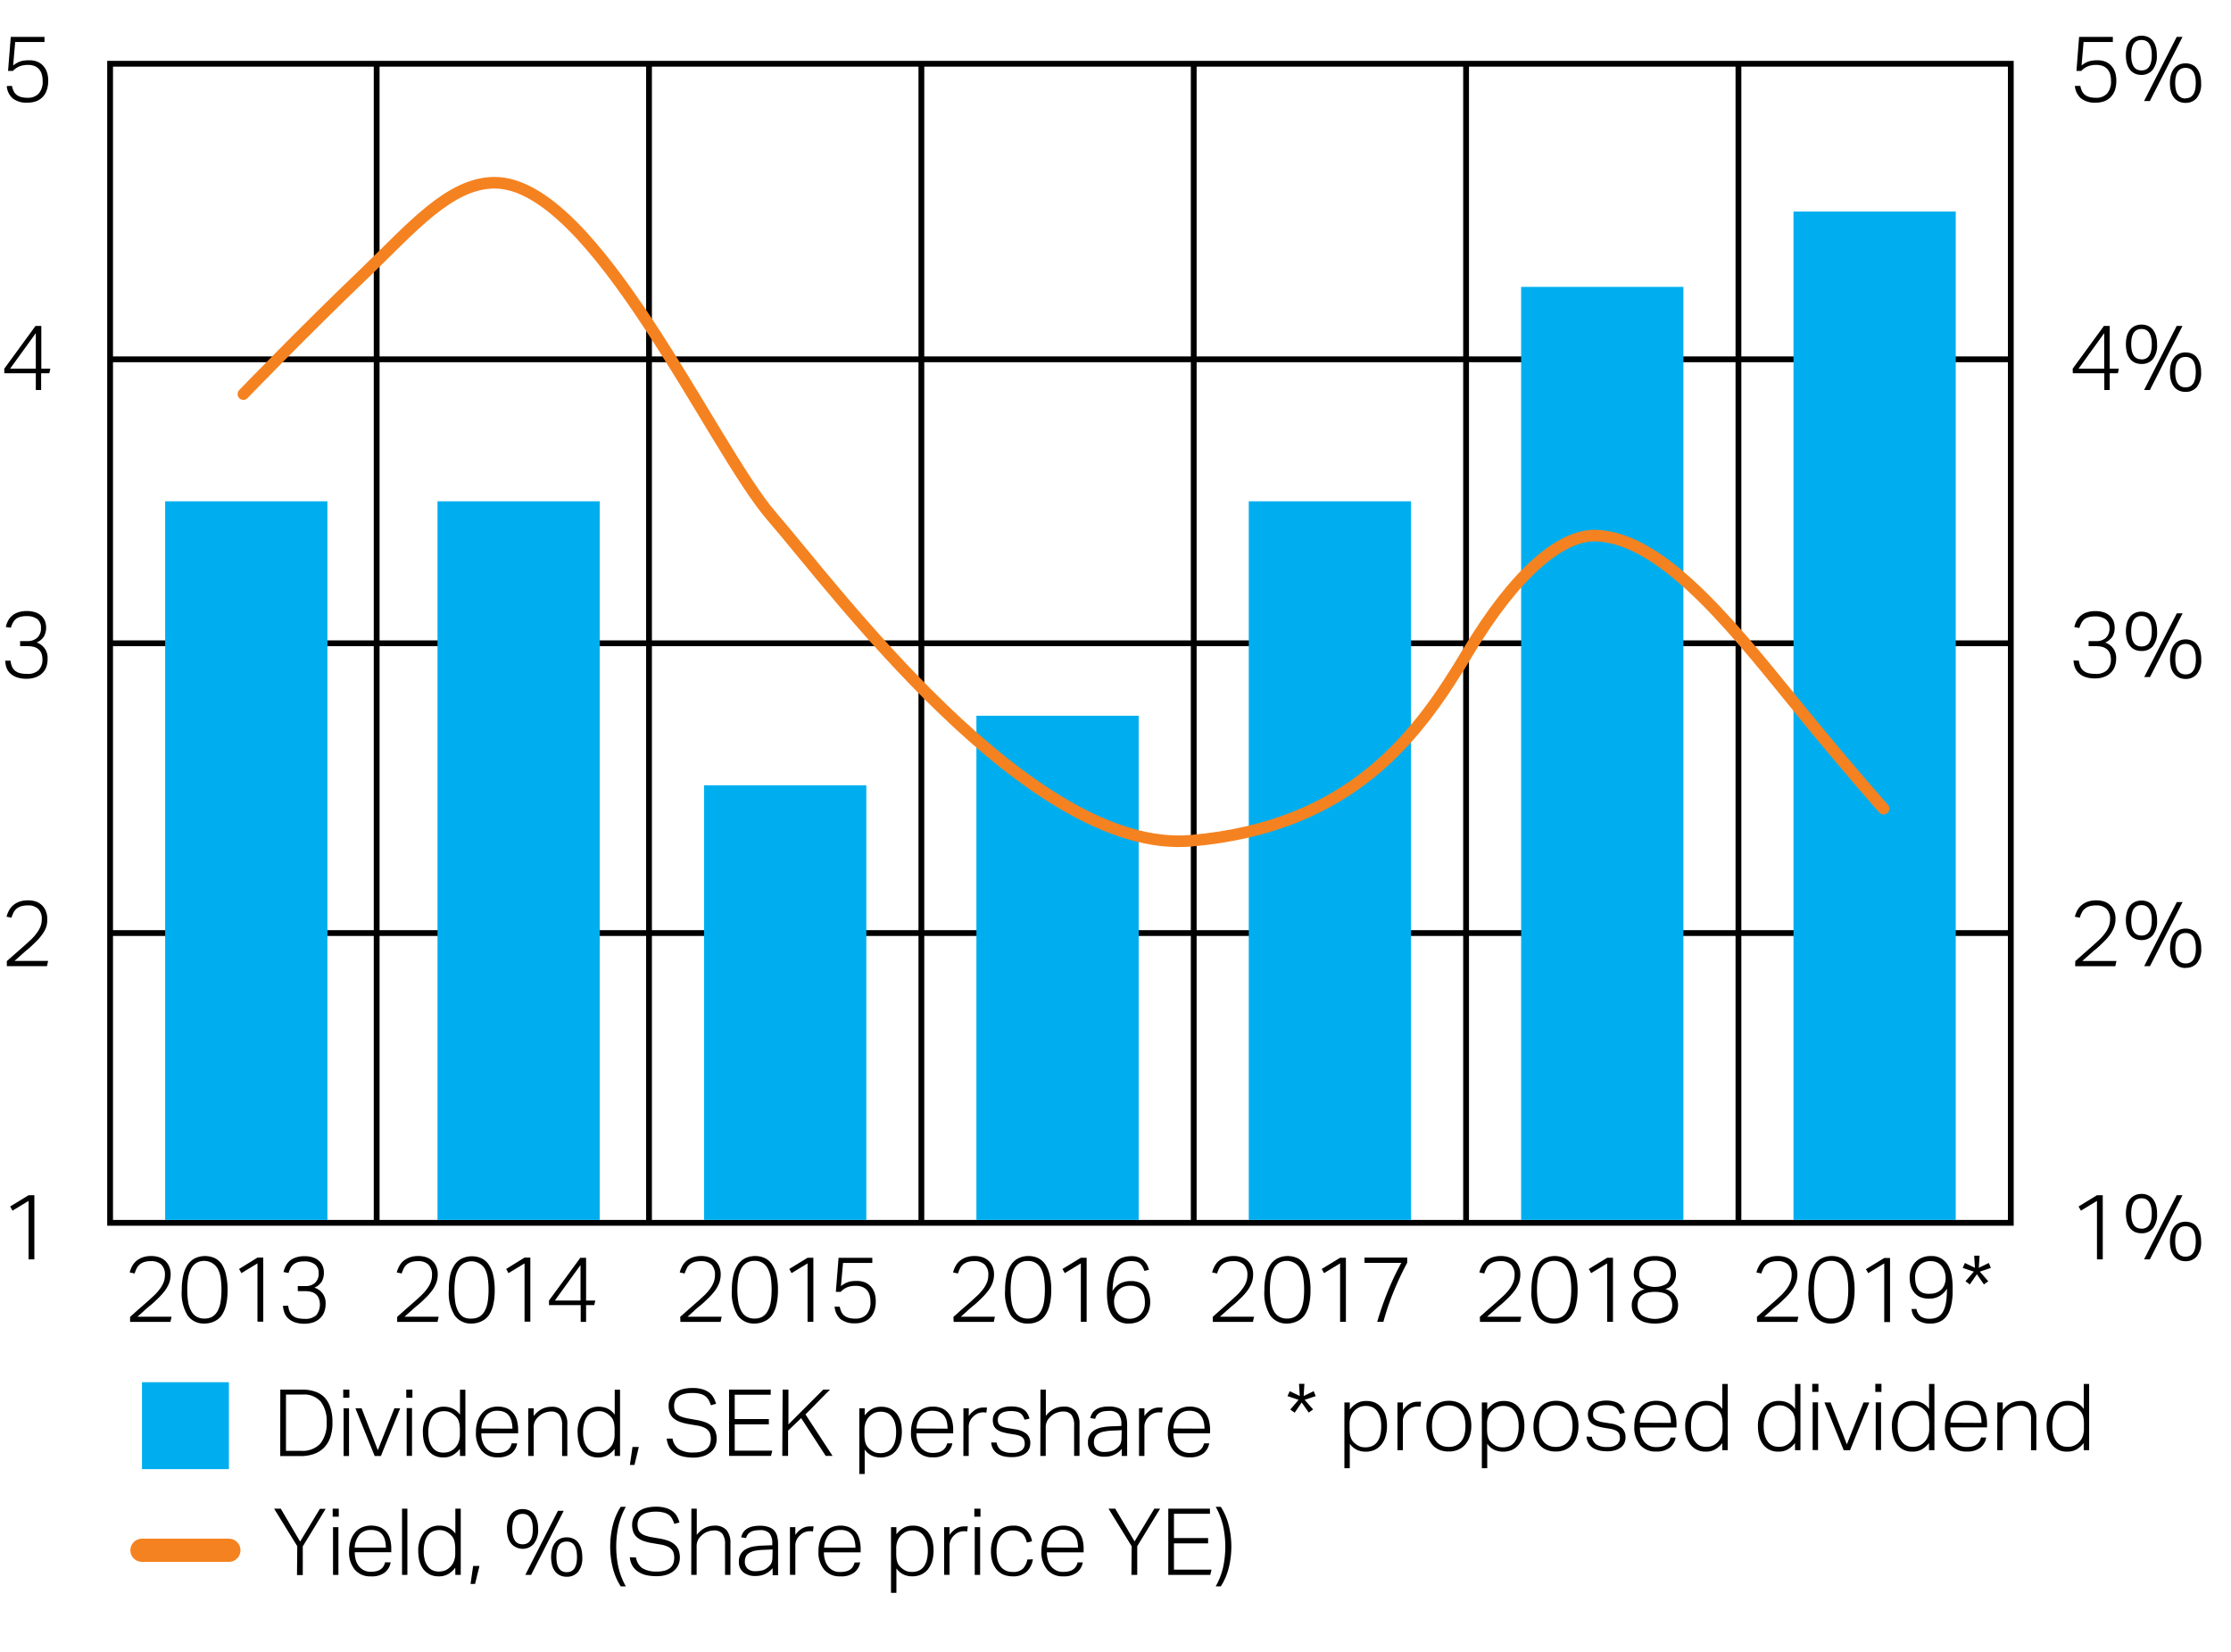
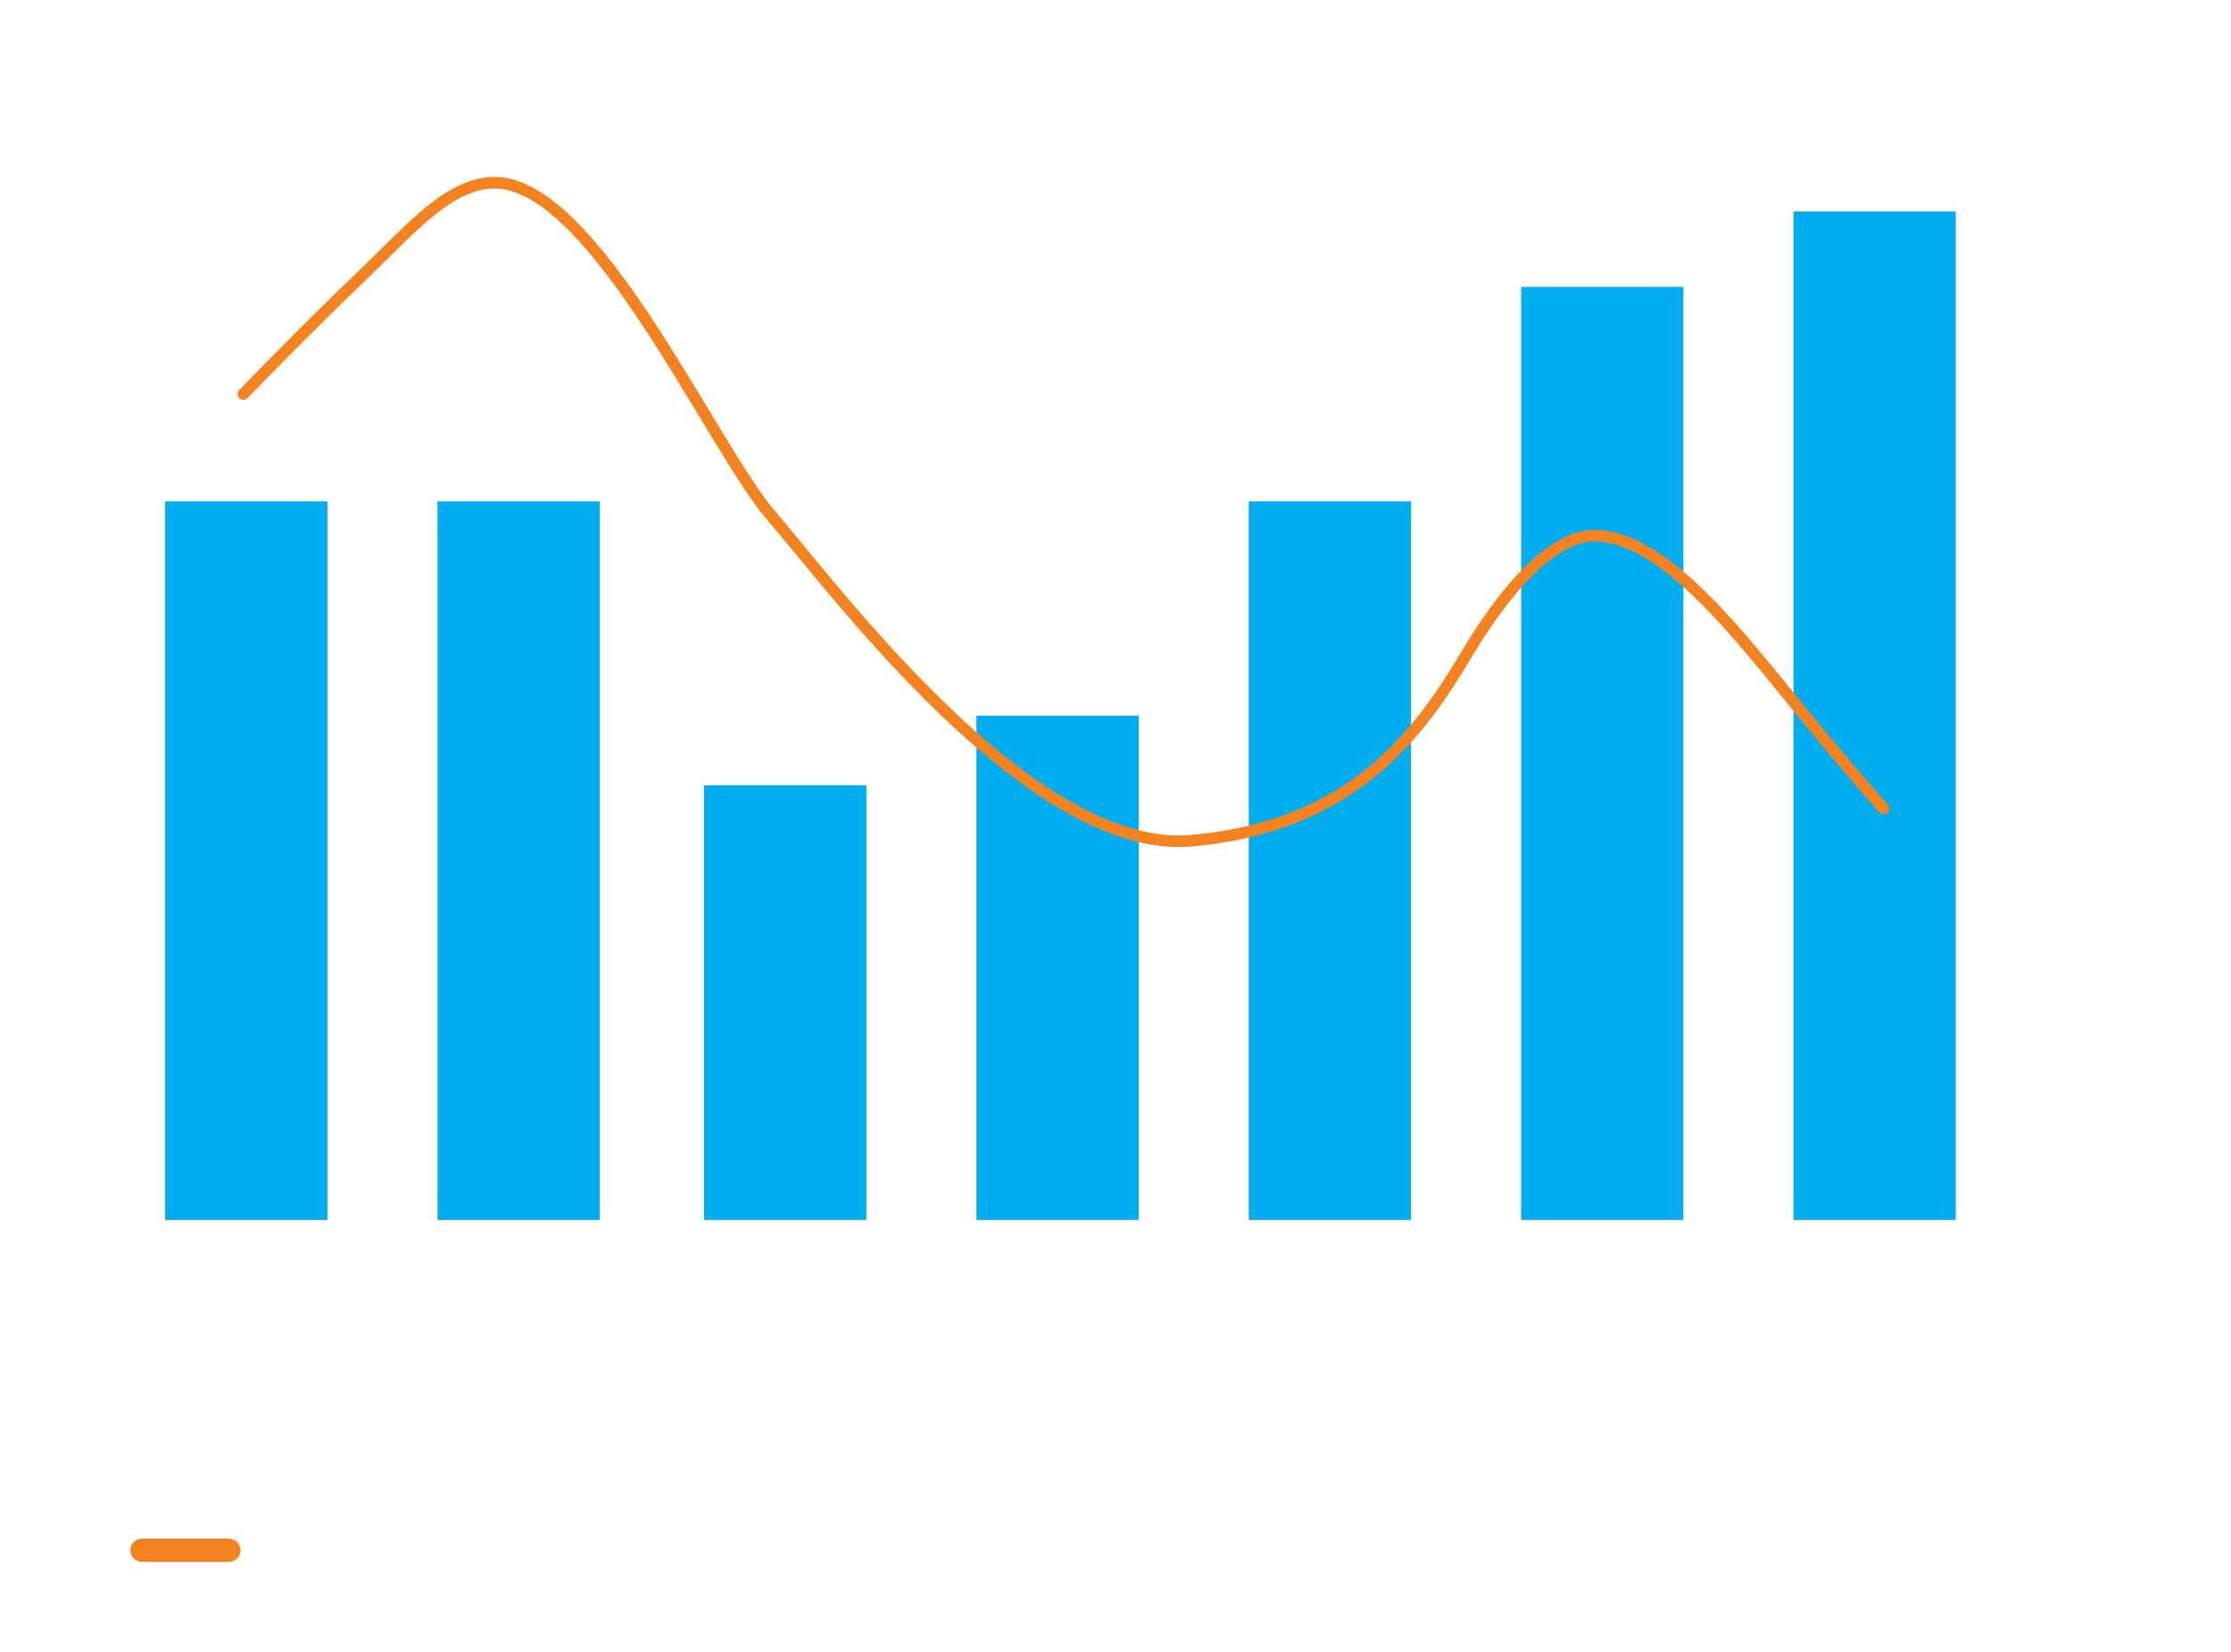
<svg xmlns="http://www.w3.org/2000/svg" width="385" height="285" viewBox="0 0 385 285">
  <defs>
    <style>.cls-1{fill:none;stroke-miterlimit:10;stroke:#000}.cls-2{fill:#00aeef}</style>
  </defs>
  <g id="Graphic_AR19" data-name="Graphic / AR19">
-     <path class="cls-1" d="M19 211.5v-201M65 211.5v-201M112 211.5v-201M159 211.5v-201M206 211.5v-201M253 211.5v-201M300 211.5v-201M19.5 211h327M19.5 11h327M19.5 62h327M19.5 111h327M19.5 161h327M347 211.5v-201" />
    <path class="cls-2" d="M28.5 86.5h28v124h-28zM75.5 86.5h28v124h-28zM121.5 135.5h28v75h-28zM168.5 123.5h28v87h-28zM215.5 86.5h28v124h-28zM262.5 49.5h28v161h-28zM309.5 36.5h28v174h-28z" />
    <path d="M42 68s10.3-10.7 21-20.93c8-7.71 14.62-15.54 22.36-15.54 17.28 0 37.53 45.74 47.87 57.62s44.52 58.35 72.32 55.92 39.24-18.24 47.69-32.41 16.32-20.37 22.08-20.24c12.16.27 25.15 17.67 36.32 31.29 7.36 9 13.41 15.82 13.41 15.82" stroke-width="2" stroke="#f58220" stroke-linecap="round" fill="none" stroke-miterlimit="10" />
  </g>
  <g id="en">
-     <path d="M22.45 227.23l1.28-1.15 1.47-1.28c.54-.47 1-.91 1.43-1.3a8.6 8.6 0 001-1.15 4.53 4.53 0 00.62-1.13 3.51 3.51 0 00.21-1.22 2.37 2.37 0 00-.63-1.8 2.47 2.47 0 00-1.77-.59 3.84 3.84 0 00-1.16.15 2.38 2.38 0 00-.79.43 1.92 1.92 0 00-.52.67 5.39 5.39 0 00-.36.88l-.85-.18a4.75 4.75 0 01.38-1 3.09 3.09 0 01.69-.92 3.57 3.57 0 011.08-.65 4.32 4.32 0 011.58-.26 4.19 4.19 0 011.42.23 3 3 0 011.05.66 2.93 2.93 0 01.65 1 3.61 3.61 0 01.22 1.25 4.63 4.63 0 01-.22 1.41 5.42 5.42 0 01-.68 1.3 11.15 11.15 0 01-1.16 1.34c-.47.45-1 1-1.67 1.5-.33.28-.68.57-1 .89l-1 .89h5.89l-.2.89h-6.96zM35.28 228.38a3.42 3.42 0 01-2.91-1.4 7.39 7.39 0 01-1-4.41 10.59 10.59 0 01.28-2.61 5.17 5.17 0 01.8-1.82 3.32 3.32 0 011.28-1.06 4.09 4.09 0 013.31 0 3.18 3.18 0 011.23 1.06A5.55 5.55 0 0139 220a11.14 11.14 0 01.27 2.61 11 11 0 01-.27 2.6 5.4 5.4 0 01-.79 1.81A3.25 3.25 0 0137 228a4 4 0 01-1.72.38zm0-.86a2.71 2.71 0 001.38-.34 2.59 2.59 0 00.91-1 4.87 4.87 0 00.5-1.55 13.05 13.05 0 00.15-2.09 12.88 12.88 0 00-.15-2.07 5 5 0 00-.5-1.56 2.72 2.72 0 00-3.67-1 2.49 2.49 0 00-.92 1 4.77 4.77 0 00-.51 1.56 12.88 12.88 0 00-.15 2.07 13.05 13.05 0 00.15 2.09 4.63 4.63 0 00.51 1.55 2.46 2.46 0 00.92 1 2.69 2.69 0 001.41.34zM44.43 218l-2.77 1.68-.4-.72 3.17-1.96h1v11.05h-1zM49.73 225.29a3.74 3.74 0 00.25 1 2 2 0 00.51.71 2.1 2.1 0 00.83.43 5.12 5.12 0 001.27.14 2.71 2.71 0 002-.65A3 3 0 0055 224a1.74 1.74 0 00-.52-.7 2 2 0 00-.79-.39 3.86 3.86 0 00-1-.12h-1.3v-.88h1.34a2.3 2.3 0 001.65-.57 2.15 2.15 0 00.61-1.66 1.78 1.78 0 00-.66-1.52 2.87 2.87 0 00-1.81-.51 3.9 3.9 0 00-1.1.13 2.17 2.17 0 00-.76.38 1.83 1.83 0 00-.51.62 6 6 0 00-.36.87l-.86-.16a4.37 4.37 0 01.35-1 3.4 3.4 0 01.65-.88A3.09 3.09 0 0151 217a4.51 4.51 0 011.57-.24 4.57 4.57 0 011.51.23 3 3 0 011 .6 2.41 2.41 0 01.61.89 2.8 2.8 0 01.2 1.08 2.94 2.94 0 01-.4 1.63 2.85 2.85 0 01-1.23 1 2.74 2.74 0 011.93 2.81 4 4 0 01-.23 1.36 2.92 2.92 0 01-.7 1.08 3.15 3.15 0 01-1.14.71 4.48 4.48 0 01-1.56.26 4.84 4.84 0 01-1.8-.29 3.16 3.16 0 01-1.13-.73 2.57 2.57 0 01-.59-1 4.3 4.3 0 01-.21-1.07zM68.54 227.23l1.28-1.15 1.47-1.28c.54-.47 1-.91 1.43-1.3a8.6 8.6 0 001-1.15 4.53 4.53 0 00.62-1.13 3.51 3.51 0 00.21-1.22 2.37 2.37 0 00-.63-1.8 2.47 2.47 0 00-1.77-.59 3.84 3.84 0 00-1.16.15 2.38 2.38 0 00-.79.43 1.92 1.92 0 00-.52.67 5.39 5.39 0 00-.36.88l-.85-.18a4.75 4.75 0 01.38-1 3.09 3.09 0 01.69-.92 3.57 3.57 0 011.08-.65 4.32 4.32 0 011.58-.26 4.19 4.19 0 011.42.23 2.83 2.83 0 011.7 1.66 3.39 3.39 0 01.22 1.25 4.34 4.34 0 01-.22 1.41 5.42 5.42 0 01-.68 1.3 10.32 10.32 0 01-1.16 1.34c-.47.45-1 1-1.67 1.5l-1 .89-1 .89h5.89l-.2.89h-6.96zM81.37 228.38a3.42 3.42 0 01-2.91-1.4 7.39 7.39 0 01-1-4.41 10.59 10.59 0 01.24-2.57 5.17 5.17 0 01.8-1.82 3.32 3.32 0 011.28-1.06 4.09 4.09 0 013.31 0 3.18 3.18 0 011.23 1.06 5.35 5.35 0 01.78 1.82 11.14 11.14 0 01.27 2.61 11 11 0 01-.27 2.6 5.21 5.21 0 01-.79 1.81 3.25 3.25 0 01-1.25.98 4 4 0 01-1.69.38zm0-.86a2.71 2.71 0 001.38-.34 2.59 2.59 0 00.91-1 4.87 4.87 0 00.5-1.55 13.05 13.05 0 00.15-2.09 12.88 12.88 0 00-.15-2.07 5 5 0 00-.5-1.56A2.72 2.72 0 0080 218a2.49 2.49 0 00-.92 1 4.77 4.77 0 00-.51 1.56 12.88 12.88 0 00-.15 2.07 13.05 13.05 0 00.15 2.09 4.63 4.63 0 00.51 1.55 2.46 2.46 0 00.92 1 2.71 2.71 0 001.4.25zM90.52 218l-2.77 1.68-.4-.72 3.17-1.96h1v11.05h-1zM94.74 224.41l5.4-7.37h1v7.37h1.59l-.18.79h-1.41v2.89h-.93v-2.89h-5.47zm5.44 0v-6.13l-4.43 6.13zM117.38 227.23l1.29-1.15 1.46-1.28c.55-.47 1-.91 1.43-1.3a8.73 8.73 0 001-1.15 4.82 4.82 0 00.61-1.13 3.51 3.51 0 00.21-1.22 2.41 2.41 0 00-.62-1.8 2.51 2.51 0 00-1.78-.59 3.89 3.89 0 00-1.16.15 2.48 2.48 0 00-.79.43 2 2 0 00-.52.67 8 8 0 00-.36.88l-.85-.18a4.8 4.8 0 01.39-1 3.23 3.23 0 01.68-.92 3.57 3.57 0 011.08-.65 4.35 4.35 0 011.58-.26 4.15 4.15 0 011.42.23 2.83 2.83 0 011.7 1.66 3.39 3.39 0 01.22 1.25 4.34 4.34 0 01-.22 1.41 5.42 5.42 0 01-.68 1.3 9.61 9.61 0 01-1.16 1.34c-.47.45-1 1-1.66 1.5-.34.28-.68.57-1 .89l-1 .89h5.89l-.19.89h-6.93zM130.21 228.38a3.42 3.42 0 01-2.91-1.4 7.46 7.46 0 01-1-4.41 10.59 10.59 0 01.28-2.61 5.36 5.36 0 01.81-1.82 3.22 3.22 0 011.27-1.06 3.92 3.92 0 011.66-.35 3.81 3.81 0 011.65.35 3 3 0 011.23 1.06 5.35 5.35 0 01.78 1.82 11.14 11.14 0 01.27 2.61 11 11 0 01-.27 2.6 5.21 5.21 0 01-.78 1.81 3.28 3.28 0 01-1.3 1.02 4 4 0 01-1.69.38zm0-.86a2.66 2.66 0 001.38-.34 2.51 2.51 0 00.91-1 4.87 4.87 0 00.51-1.55 13.05 13.05 0 00.15-2.09 12.88 12.88 0 00-.15-2.07 5 5 0 00-.51-1.56 2.54 2.54 0 00-.91-1 2.57 2.57 0 00-1.38-.35 2.62 2.62 0 00-1.38.35 2.49 2.49 0 00-.92 1 4.77 4.77 0 00-.5 1.56 11.76 11.76 0 00-.16 2.07 11.92 11.92 0 00.16 2.09 4.63 4.63 0 00.5 1.55 2.46 2.46 0 00.92 1 2.71 2.71 0 001.41.34zM139.36 218l-2.76 1.68-.4-.72 3.16-1.93h1v11.05h-1zM144.92 225.48a3.39 3.39 0 00.3.93 1.7 1.7 0 00.52.63 2.17 2.17 0 00.78.37 4.4 4.4 0 001.1.12 2.53 2.53 0 001.9-.71 3.08 3.08 0 00.69-2.22 4.21 4.21 0 00-.13-1.08 2.55 2.55 0 00-.44-.87 2 2 0 00-.8-.57 2.91 2.91 0 00-1.17-.21 3.85 3.85 0 00-1.46.25 3.14 3.14 0 00-1.13.79h-.84l.47-5.87h5.82v.88h-5.05l-.36 4a5.81 5.81 0 01.57-.39 3.42 3.42 0 011.27-.45 7.08 7.08 0 01.85-.05 3.7 3.7 0 011.53.28 2.78 2.78 0 011 .76 3.14 3.14 0 01.6 1.11 4.54 4.54 0 01.19 1.35 4.83 4.83 0 01-.25 1.64 3.07 3.07 0 01-.71 1.19 2.94 2.94 0 01-1.12.73 4 4 0 01-1.47.25 3.9 3.9 0 01-2.55-.74 3.19 3.19 0 01-1-2.16zM164.53 227.23c.38-.33.81-.71 1.29-1.15l1.47-1.28c.54-.47 1-.91 1.43-1.3a8.6 8.6 0 001-1.15 4.87 4.87 0 00.62-1.13 3.51 3.51 0 00.21-1.22 2.37 2.37 0 00-.63-1.8 2.49 2.49 0 00-1.77-.59 3.84 3.84 0 00-1.16.15 2.54 2.54 0 00-.8.43 2.19 2.19 0 00-.52.67 8 8 0 00-.36.88l-.84-.18a4.75 4.75 0 01.38-1 3.09 3.09 0 01.69-.92 3.57 3.57 0 011.08-.65 4.3 4.3 0 011.57-.26 4.2 4.2 0 011.43.23 3.13 3.13 0 011.05.66 2.77 2.77 0 01.64 1 3.39 3.39 0 01.23 1.25 4.34 4.34 0 01-.23 1.41 4.78 4.78 0 01-.68 1.3 9.61 9.61 0 01-1.16 1.34c-.46.45-1 1-1.66 1.5-.33.28-.68.57-1 .89l-1 .89h5.88l-.19.89h-6.93zM177.37 228.38a3.45 3.45 0 01-2.92-1.4 7.46 7.46 0 01-1-4.41 11.1 11.1 0 01.28-2.61 5.36 5.36 0 01.81-1.82 3.29 3.29 0 011.27-1.06 3.92 3.92 0 011.66-.35 3.85 3.85 0 011.66.35 3.18 3.18 0 011.23 1.06 5.55 5.55 0 01.77 1.82 10.59 10.59 0 01.28 2.61 10.45 10.45 0 01-.28 2.6 5.21 5.21 0 01-.78 1.81 3.21 3.21 0 01-1.26 1.06 3.91 3.91 0 01-1.72.34zm0-.86a2.65 2.65 0 001.37-.34 2.53 2.53 0 00.92-1 4.87 4.87 0 00.5-1.55 13.05 13.05 0 00.15-2.09 12.88 12.88 0 00-.15-2.07 5 5 0 00-.5-1.56 2.47 2.47 0 00-2.29-1.33 2.47 2.47 0 00-2.31 1.33 5 5 0 00-.5 1.56 12.88 12.88 0 00-.15 2.07 13.05 13.05 0 00.15 2.09 4.87 4.87 0 00.5 1.55 2.61 2.61 0 00.92 1 2.72 2.72 0 001.42.34zM186.52 218l-2.77 1.68-.4-.72 3.17-1.93h1v11.05h-1zM197.48 219.29a4.11 4.11 0 00-.35-.78 1.78 1.78 0 00-.44-.53 1.65 1.65 0 00-.64-.3 4.33 4.33 0 00-.88-.08 3 3 0 00-1.2.23 2.26 2.26 0 00-1 .81 4.72 4.72 0 00-.68 1.59 11.84 11.84 0 00-.3 2.53 3.53 3.53 0 011.34-1.3 4 4 0 011.84-.41 3.77 3.77 0 011.58.3 2.79 2.79 0 011 .8 3.06 3.06 0 01.56 1.16 5.13 5.13 0 01.18 1.36 4.3 4.3 0 01-.26 1.5 3.5 3.5 0 01-.75 1.18 3.38 3.38 0 01-1.17.76 4.07 4.07 0 01-1.52.27 3.47 3.47 0 01-1.88-.46 3.3 3.3 0 01-1.14-1.18 5.1 5.1 0 01-.58-1.63 11 11 0 01-.16-1.8 12.42 12.42 0 01.36-3.27 5.7 5.7 0 01.92-2 3 3 0 011.3-1 4.33 4.33 0 011.5-.28 3.17 3.17 0 012.16.63 3.25 3.25 0 011 1.72zm-2.64 8.26a2.65 2.65 0 002-.77 2.88 2.88 0 00.73-2.08 4.42 4.42 0 00-.13-1.1 2.52 2.52 0 00-.41-.91 2 2 0 00-.78-.61 2.9 2.9 0 00-1.21-.23 3.41 3.41 0 00-1.04.15 2.57 2.57 0 00-.92.54 2.51 2.51 0 00-.63.94 3.25 3.25 0 00-.19 1.33 3.07 3.07 0 00.7 1.86 2.46 2.46 0 00.8.62 2.59 2.59 0 001.08.26zM209.28 227.23l1.28-1.15 1.44-1.28c.54-.47 1-.91 1.43-1.3a8.6 8.6 0 001-1.15 4.53 4.53 0 00.62-1.13 3.51 3.51 0 00.21-1.22 2.37 2.37 0 00-.63-1.8 2.47 2.47 0 00-1.77-.59 3.84 3.84 0 00-1.16.15 2.38 2.38 0 00-.79.43 1.92 1.92 0 00-.52.67 5.39 5.39 0 00-.36.88l-.85-.18a4.75 4.75 0 01.38-1 3.09 3.09 0 01.69-.92 3.57 3.57 0 011.08-.65 4.32 4.32 0 011.58-.26 4.19 4.19 0 011.42.23 2.83 2.83 0 011.7 1.66 3.39 3.39 0 01.22 1.25 4.34 4.34 0 01-.22 1.41 5.42 5.42 0 01-.68 1.3 10.32 10.32 0 01-1.16 1.34c-.47.45-1 1-1.67 1.5l-1 .89-1 .89h5.89l-.2.89h-6.92zM222.11 228.38a3.42 3.42 0 01-2.91-1.4 7.39 7.39 0 01-1-4.41 10.59 10.59 0 01.28-2.61 5.17 5.17 0 01.8-1.82 3.32 3.32 0 011.28-1.06 4.09 4.09 0 013.31 0 3.18 3.18 0 011.23 1.06 5.35 5.35 0 01.78 1.82 11.14 11.14 0 01.27 2.61 11 11 0 01-.27 2.6 5.21 5.21 0 01-.79 1.81 3.25 3.25 0 01-1.29 1.02 4 4 0 01-1.69.38zm0-.86a2.71 2.71 0 001.38-.34 2.59 2.59 0 00.91-1 4.87 4.87 0 00.5-1.55 13.05 13.05 0 00.15-2.09 12.88 12.88 0 00-.15-2.07 5 5 0 00-.5-1.56 2.72 2.72 0 00-3.67-1 2.49 2.49 0 00-.92 1 4.77 4.77 0 00-.51 1.56 12.88 12.88 0 00-.15 2.07 13.05 13.05 0 00.15 2.09 4.63 4.63 0 00.51 1.55 2.46 2.46 0 00.92 1 2.71 2.71 0 001.41.34zM231.26 218l-2.77 1.68-.4-.72 3.17-1.93h1v11.05h-1zM237.66 228.09q.78-2.66 1.8-5.18a46.15 46.15 0 012.36-5h-6.35V217h7.37v.88q-1.31 2.45-2.35 5a44.15 44.15 0 00-1.76 5.2zM255.37 227.23l1.29-1.15 1.46-1.28c.54-.47 1-.91 1.43-1.3a9.51 9.51 0 001-1.15 4.82 4.82 0 00.61-1.13 3.51 3.51 0 00.21-1.22 2.41 2.41 0 00-.62-1.8 2.51 2.51 0 00-1.78-.59 3.84 3.84 0 00-1.16.15 2.48 2.48 0 00-.79.43 1.92 1.92 0 00-.52.67 5.39 5.39 0 00-.36.88l-.85-.18a5.37 5.37 0 01.38-1 3.09 3.09 0 01.69-.92 3.57 3.57 0 011.08-.65 4.32 4.32 0 011.58-.26 4.15 4.15 0 011.42.23 2.83 2.83 0 011.7 1.66 3.39 3.39 0 01.22 1.25 4.34 4.34 0 01-.22 1.41 5.42 5.42 0 01-.68 1.3 10.32 10.32 0 01-1.16 1.34c-.47.45-1 1-1.67 1.5l-1 .89-1 .89h5.89l-.19.89h-6.93zM268.2 228.38a3.42 3.42 0 01-2.91-1.4 7.39 7.39 0 01-1-4.41 10.59 10.59 0 01.28-2.61 5 5 0 01.81-1.82 3.22 3.22 0 011.27-1.06 4.09 4.09 0 013.31 0 3 3 0 011.23 1.06 5.35 5.35 0 01.78 1.82 11.14 11.14 0 01.27 2.61 11 11 0 01-.27 2.6 5 5 0 01-.79 1.81 3.25 3.25 0 01-1.25 1.06 4 4 0 01-1.73.34zm0-.86a2.69 2.69 0 001.38-.34 2.51 2.51 0 00.91-1 4.87 4.87 0 00.5-1.55 11.92 11.92 0 00.16-2.09 11.76 11.76 0 00-.16-2.07 5 5 0 00-.5-1.56 2.54 2.54 0 00-.91-1 2.9 2.9 0 00-2.76 0 2.49 2.49 0 00-.92 1 5 5 0 00-.51 1.56 12.88 12.88 0 00-.15 2.07 13.05 13.05 0 00.15 2.09 4.87 4.87 0 00.51 1.55 2.46 2.46 0 00.92 1 2.71 2.71 0 001.41.34zM277.35 218l-2.77 1.68-.4-.72 3.17-1.93h1v11.05h-1zM283.8 222.48a2.47 2.47 0 01-.68-.32 2.19 2.19 0 01-.59-.55 2.66 2.66 0 01-.43-.78 3.23 3.23 0 01-.16-1 3.41 3.41 0 01.22-1.2 2.43 2.43 0 01.66-1 3.21 3.21 0 011.12-.65 5 5 0 011.65-.24 4.91 4.91 0 011.63.24 3.17 3.17 0 011.13.65 2.54 2.54 0 01.66 1 3.4 3.4 0 01.21 1.2 2.88 2.88 0 01-.16 1 2.7 2.7 0 01-.41.77 2.27 2.27 0 01-.59.53 2.84 2.84 0 01-.68.29 4.34 4.34 0 01.68.27 3.17 3.17 0 01.72.53 3 3 0 01.56.82 2.54 2.54 0 01.24 1.15 3.38 3.38 0 01-.25 1.3 2.76 2.76 0 01-.75 1 3.57 3.57 0 01-1.24.66 6.18 6.18 0 01-1.75.23 6.06 6.06 0 01-1.74-.23 3.76 3.76 0 01-1.26-.66 2.76 2.76 0 01-.75-1 3.21 3.21 0 01-.25-1.3 2.52 2.52 0 01.24-1.14 2.7 2.7 0 01.58-.8 2.75 2.75 0 01.72-.52 3.05 3.05 0 01.67-.25zm-1.2 2.72a2.28 2.28 0 00.71 1.72 4.25 4.25 0 004.55 0 2.28 2.28 0 00.71-1.72 2.77 2.77 0 00-.15-.94 1.73 1.73 0 00-.51-.72 2.41 2.41 0 00-.92-.46 5.89 5.89 0 00-2.81 0 2.41 2.41 0 00-.92.46 1.65 1.65 0 00-.51.72 2.77 2.77 0 00-.15.94zm.27-5.4a2.11 2.11 0 00.66 1.69 4 4 0 004.12 0 2.13 2.13 0 00.65-1.69 2.28 2.28 0 00-.16-.87 1.9 1.9 0 00-.48-.72 2.15 2.15 0 00-.84-.49 3.46 3.46 0 00-1.23-.19 3.55 3.55 0 00-1.24.19 2.35 2.35 0 00-.85.49 2 2 0 00-.48.72 2.49 2.49 0 00-.15.87zM224.1 241.54l-1.92-.64.39-.85 1.73.83-.13-2.1h.93l-.13 2.1 1.73-.83.35.85-1.91.64 1.46 1.66-.75.54-1.22-1.74-1.21 1.76-.76-.54zM232 242h.93v1.23a4.36 4.36 0 011.23-1.1 3.2 3.2 0 011.63-.39 3.51 3.51 0 011.58.33 3.12 3.12 0 011.1.9 3.83 3.83 0 01.66 1.36 6.59 6.59 0 01.22 1.7 6.05 6.05 0 01-.27 1.88 4 4 0 01-.74 1.4 3.23 3.23 0 01-1.16.88 3.73 3.73 0 01-1.53.3 3.66 3.66 0 01-1.45-.3 3.23 3.23 0 01-1.27-1.07v4.22H232zm.9 4.45a8.66 8.66 0 00.05 1 3.12 3.12 0 00.2.73 2.09 2.09 0 00.34.56 2.53 2.53 0 00.51.46 2.83 2.83 0 00.75.42 3 3 0 00.88.12 2.75 2.75 0 001.09-.2 2.11 2.11 0 00.86-.63 3.15 3.15 0 00.57-1.13 5.86 5.86 0 00.2-1.68 5 5 0 00-.23-1.68 2.93 2.93 0 00-.6-1.08 1.94 1.94 0 00-.83-.58 2.71 2.71 0 00-.91-.17 3.58 3.58 0 00-.9.11 2.69 2.69 0 00-.8.42 3 3 0 00-.87 1.05 3.58 3.58 0 00-.31 1.61zM241.16 242h.93v1.34a3.88 3.88 0 011.13-1.09 2.66 2.66 0 011.36-.38h.33a2.11 2.11 0 01.33 0l-.11.88a3.49 3.49 0 00-.53-.05 2.58 2.58 0 00-.85.15 2.24 2.24 0 00-.81.52 2.49 2.49 0 00-.61.78 2.27 2.27 0 00-.24 1.08v5h-.93zM250 250.46a4.19 4.19 0 01-1.63-.3 3.26 3.26 0 01-1.2-.87 4.21 4.21 0 01-.75-1.37 6.2 6.2 0 010-3.62 4 4 0 01.78-1.39 3.5 3.5 0 011.22-.89 4.18 4.18 0 011.62-.31 4 4 0 011.62.31 3.21 3.21 0 011.21.87 3.8 3.8 0 01.76 1.37 5.48 5.48 0 01.27 1.77 5.58 5.58 0 01-.28 1.83 4.21 4.21 0 01-.77 1.4 3.41 3.41 0 01-1.23.89 4.13 4.13 0 01-1.62.31zm0-.8a2.87 2.87 0 001.33-.28 2.43 2.43 0 00.89-.76 2.93 2.93 0 00.51-1.13 5.85 5.85 0 00.16-1.43 5.56 5.56 0 00-.16-1.38 3 3 0 00-.51-1.13 2.53 2.53 0 00-.89-.76 3.28 3.28 0 00-2.65 0 2.47 2.47 0 00-.9.76 3.33 3.33 0 00-.5 1.13 5.66 5.66 0 00-.16 1.4 5.8 5.8 0 00.16 1.41 3.24 3.24 0 00.5 1.13 2.38 2.38 0 00.9.76 2.86 2.86 0 001.32.28zM255.72 242h.93v1.23a4.36 4.36 0 011.23-1.1 3.2 3.2 0 011.63-.39 3.51 3.51 0 011.58.33 3.12 3.12 0 011.1.9 4 4 0 01.66 1.36 6.6 6.6 0 01.21 1.7 6.06 6.06 0 01-.26 1.88 4.14 4.14 0 01-.74 1.4 3.23 3.23 0 01-1.16.88 3.8 3.8 0 01-1.53.3 3.62 3.62 0 01-1.45-.3 3.23 3.23 0 01-1.27-1.07v4.22h-.93zm.9 4.45a6.73 6.73 0 00.05 1 3.12 3.12 0 00.19.73 2.12 2.12 0 00.35.56 2.53 2.53 0 00.51.46 2.83 2.83 0 00.75.42 3 3 0 00.88.12 2.75 2.75 0 001.09-.2 2.11 2.11 0 00.86-.63 3 3 0 00.56-1.13 5.83 5.83 0 00.21-1.68 5.28 5.28 0 00-.23-1.68 2.93 2.93 0 00-.6-1.08 2 2 0 00-.83-.58 2.75 2.75 0 00-.91-.17 3.58 3.58 0 00-.9.11 2.58 2.58 0 00-.8.42 3 3 0 00-.87 1.05 3.58 3.58 0 00-.31 1.61zM268.47 250.46a4.11 4.11 0 01-1.62-.3 3.1 3.1 0 01-1.2-.87 3.87 3.87 0 01-.75-1.37 5.56 5.56 0 01-.27-1.79 5.86 5.86 0 01.28-1.83 4.2 4.2 0 01.79-1.39 3.41 3.41 0 011.22-.89 4.18 4.18 0 011.62-.31 4 4 0 011.61.31 3.25 3.25 0 011.22.87 4 4 0 01.76 1.37 5.77 5.77 0 01.26 1.77 5.86 5.86 0 01-.27 1.83 4.06 4.06 0 01-.78 1.4 3.25 3.25 0 01-1.23.89 4.07 4.07 0 01-1.64.31zm0-.8a2.82 2.82 0 001.33-.28 2.54 2.54 0 00.9-.76 3.25 3.25 0 00.51-1.13 5.85 5.85 0 00.16-1.43 5.56 5.56 0 00-.16-1.38 3.34 3.34 0 00-.51-1.13 2.65 2.65 0 00-.9-.76 2.82 2.82 0 00-1.33-.28 2.86 2.86 0 00-1.32.28 2.53 2.53 0 00-.89.76 3.34 3.34 0 00-.51 1.13 6.18 6.18 0 00-.16 1.4 6.34 6.34 0 00.16 1.41 3.25 3.25 0 00.51 1.13 2.43 2.43 0 00.89.76 2.86 2.86 0 001.35.28zM274.71 247.92a1.92 1.92 0 00.82 1.36 3.39 3.39 0 001.82.4 2.53 2.53 0 001.7-.45 1.44 1.44 0 00.49-1.12 2.2 2.2 0 00-.06-.53 1.1 1.1 0 00-.25-.46 1.33 1.33 0 00-.53-.35 3.79 3.79 0 00-.88-.24l-1-.16c-.44-.08-.83-.17-1.18-.27a2.89 2.89 0 01-.88-.43 1.62 1.62 0 01-.54-.65 2.21 2.21 0 01-.19-1 2.07 2.07 0 01.24-1 2.1 2.1 0 01.66-.73 3.17 3.17 0 011-.46 4.81 4.81 0 011.23-.16 5.08 5.08 0 011.41.17 2.53 2.53 0 01.93.46 2 2 0 01.56.67 3.31 3.31 0 01.31.81l-.84.18a3.94 3.94 0 00-.3-.65 1.54 1.54 0 00-.42-.46 2 2 0 00-.64-.28 3.77 3.77 0 00-1-.1 4.13 4.13 0 00-1.08.12 1.93 1.93 0 00-.69.33 1.23 1.23 0 00-.38.48 1.55 1.55 0 00-.11.56 2.12 2.12 0 00.06.52 1 1 0 00.26.41 1.7 1.7 0 00.54.3 5 5 0 00.9.23l1.26.2a4 4 0 011.94.78 2.1 2.1 0 01.64 1.69 2.19 2.19 0 01-.2.91 1.92 1.92 0 01-.59.74 2.88 2.88 0 01-1 .5 4.62 4.62 0 01-1.36.18 6 6 0 01-1.38-.14 3.53 3.53 0 01-1.1-.45 2.33 2.33 0 01-.75-.78 2.73 2.73 0 01-.35-1.17zM289.16 248.05a2.84 2.84 0 01-1 1.74 3.69 3.69 0 01-2.37.67 3.43 3.43 0 01-2.76-1.14 4.64 4.64 0 01-1-3.14 6.17 6.17 0 01.28-1.92 3.88 3.88 0 01.79-1.4 3.21 3.21 0 011.18-.86 3.82 3.82 0 011.5-.29 4 4 0 011.63.31 3 3 0 011.1.85 3.49 3.49 0 01.61 1.27 6.19 6.19 0 01.19 1.59v.59H283a5.08 5.08 0 00.17 1.32 3.25 3.25 0 00.53 1.07 2.45 2.45 0 00.88.72 2.64 2.64 0 001.22.27 3.94 3.94 0 001.05-.12 2 2 0 00.72-.35 1.62 1.62 0 00.46-.52 2.75 2.75 0 00.26-.66zm-.82-2.53a4.72 4.72 0 00-.14-1.23 2.8 2.8 0 00-.45-1 2 2 0 00-.8-.63 2.82 2.82 0 00-1.18-.23 2.51 2.51 0 00-1.92.76 3.77 3.77 0 00-.87 2.3zM297.21 249a4.25 4.25 0 01-1.21 1.08 3.19 3.19 0 01-1.66.4 3.25 3.25 0 01-1.57-.35 3.14 3.14 0 01-1.1-.94 4.12 4.12 0 01-.64-1.37 6.2 6.2 0 01-.21-1.62 5 5 0 011-3.29 3.32 3.32 0 012.71-1.18 3.68 3.68 0 011.38.29 3.25 3.25 0 011.31 1.09v-4.31h.93v11.43h-.93zm.05-3.22a6.67 6.67 0 00-.07-1 3.43 3.43 0 00-.19-.72 2 2 0 00-.34-.55 4.6 4.6 0 00-.51-.46 2.62 2.62 0 00-.76-.42 2.49 2.49 0 00-.85-.13 2.94 2.94 0 00-1.09.2 2.21 2.21 0 00-.86.63 3.28 3.28 0 00-.57 1.12 6.23 6.23 0 00-.2 1.68 5.11 5.11 0 00.23 1.69 3 3 0 00.6 1.09 2.17 2.17 0 00.82.58 2.7 2.7 0 00.92.16 3.06 3.06 0 00.89-.11 2.58 2.58 0 00.81-.41 2.78 2.78 0 00.86-1.06 3.77 3.77 0 00.31-1.6zM309.75 249a4.12 4.12 0 01-1.21 1.08 3.15 3.15 0 01-1.65.4 3.26 3.26 0 01-1.58-.35 3.1 3.1 0 01-1.09-.94 3.93 3.93 0 01-.64-1.37 6.2 6.2 0 01-.21-1.62 5 5 0 011-3.29 3.33 3.33 0 012.71-1.18 3.68 3.68 0 011.38.29 3.13 3.13 0 011.31 1.09v-4.31h.93v11.43h-.93zm.05-3.22a6.8 6.8 0 00-.06-1 3.41 3.41 0 00-.2-.72 1.82 1.82 0 00-.34-.55 3.74 3.74 0 00-.5-.46 2.76 2.76 0 00-.76-.42 2.59 2.59 0 00-.86-.13 2.94 2.94 0 00-1.09.2 2.18 2.18 0 00-.85.63 3.28 3.28 0 00-.57 1.12 5.83 5.83 0 00-.21 1.68 5.39 5.39 0 00.23 1.69 3.3 3.3 0 00.6 1.09 2.2 2.2 0 00.83.58 2.66 2.66 0 00.92.16 3 3 0 00.88-.11 2.58 2.58 0 00.81-.41 2.91 2.91 0 00.87-1.06 3.78 3.78 0 00.3-1.6zM312.74 238.78h1.06v1.4h-1.06zm.07 3.19h.93v8.24h-.93zM314.84 242h1.07l2.8 7.23 2.87-7.23h1l-3.32 8.24h-1.09zM323.62 238.78h1.06v1.4h-1.06zm.07 3.19h.92v8.24h-.92zM332.87 249a4.12 4.12 0 01-1.21 1.08 3.15 3.15 0 01-1.65.4 3.26 3.26 0 01-1.58-.35 3.23 3.23 0 01-1.1-.94 4.1 4.1 0 01-.63-1.37 6.2 6.2 0 01-.21-1.62 5 5 0 011-3.29 3.33 3.33 0 012.71-1.18 3.68 3.68 0 011.38.29 3.13 3.13 0 011.31 1.09v-4.31h.93v11.43h-.93zm.05-3.22a5.5 5.5 0 00-.07-1 2.91 2.91 0 00-.19-.72 1.82 1.82 0 00-.34-.55 3.31 3.31 0 00-.51-.46 2.46 2.46 0 00-1.61-.55 2.94 2.94 0 00-1.09.2 2.18 2.18 0 00-.85.63 3.28 3.28 0 00-.57 1.12 5.83 5.83 0 00-.21 1.68 5.39 5.39 0 00.23 1.69 3.3 3.3 0 00.6 1.09 2.2 2.2 0 00.83.58 2.65 2.65 0 00.91.16 3 3 0 00.89-.11 2.58 2.58 0 00.81-.41 2.78 2.78 0 00.86-1.06 3.62 3.62 0 00.31-1.6zM342.76 248.05a2.81 2.81 0 01-1 1.74 3.65 3.65 0 01-2.36.67 3.43 3.43 0 01-2.76-1.14 4.64 4.64 0 01-1-3.14 6.17 6.17 0 01.28-1.92 3.88 3.88 0 01.79-1.4 3.21 3.21 0 011.18-.86 3.82 3.82 0 011.5-.29 4 4 0 011.61.29 2.9 2.9 0 011.09.85 3.35 3.35 0 01.62 1.27 6.19 6.19 0 01.19 1.59v.59h-6.33a5.08 5.08 0 00.17 1.32 3.25 3.25 0 00.53 1.07 2.45 2.45 0 00.88.72 2.64 2.64 0 001.22.27 4 4 0 001.05-.12 2 2 0 00.72-.35 1.74 1.74 0 00.46-.52 2.75 2.75 0 00.26-.66zm-.82-2.53a5.2 5.2 0 00-.14-1.23 2.8 2.8 0 00-.45-1 2 2 0 00-.8-.63 2.82 2.82 0 00-1.18-.23 2.51 2.51 0 00-1.92.76 3.77 3.77 0 00-.87 2.3zM344.68 242h.93v1.34a4.23 4.23 0 011.43-1.22 3.64 3.64 0 011.62-.38 2.57 2.57 0 012.08.79 3.29 3.29 0 01.67 2.22v5.49h-.92V245a3 3 0 00-.47-1.87 1.79 1.79 0 00-1.47-.57 3 3 0 00-1 .19 2.58 2.58 0 00-1 .58 3.11 3.11 0 00-.72.86 2.52 2.52 0 00-.24 1.21v4.83h-.93zM359.57 249a4.21 4.21 0 01-1.2 1.08 3.21 3.21 0 01-1.66.4 3.29 3.29 0 01-1.58-.35 3.19 3.19 0 01-1.09-.94 4.12 4.12 0 01-.64-1.37 6.2 6.2 0 01-.21-1.62 5 5 0 011-3.29 3.34 3.34 0 012.72-1.18 3.67 3.67 0 011.37.29 3.13 3.13 0 011.31 1.09v-4.31h.93v11.43h-.93zm.05-3.22a6.8 6.8 0 00-.06-1 3.43 3.43 0 00-.19-.72 1.84 1.84 0 00-.35-.55 3.74 3.74 0 00-.5-.46 2.76 2.76 0 00-.76-.42 2.55 2.55 0 00-.86-.13 3 3 0 00-1.09.2 2.18 2.18 0 00-.85.63 3.28 3.28 0 00-.57 1.12 5.83 5.83 0 00-.21 1.68 5.39 5.39 0 00.23 1.69 3.3 3.3 0 00.6 1.09 2.2 2.2 0 00.83.58 2.66 2.66 0 00.92.16 3.06 3.06 0 00.89-.11 2.44 2.44 0 00.8-.41 2.72 2.72 0 00.87-1.06 3.78 3.78 0 00.3-1.6zM48.37 239.78h3.86a6.35 6.35 0 012.16.35 4 4 0 011.62 1 4.71 4.71 0 011 1.75 7.76 7.76 0 01.36 2.5A7.54 7.54 0 0157 248a4.76 4.76 0 01-1.1 1.81 4.61 4.61 0 01-1.75 1.08 6.84 6.84 0 01-2.29.36h-3.5zm3.57 10.56a4.16 4.16 0 003.36-1.27 5.49 5.49 0 001.07-3.62 5.56 5.56 0 00-1-3.57 3.8 3.8 0 00-3.14-1.25h-2.88v9.71zM59.23 239.78h1.06v1.4h-1.06zm.07 3.22h.93v8.24h-.93zM61.33 243h1.07l2.8 7.23 2.86-7.23h1l-3.33 8.24h-1.07zM70.11 239.78h1.06v1.4h-1.06zm.07 3.19h.92v8.24h-.92zM79.36 250a4.12 4.12 0 01-1.21 1.08 3.15 3.15 0 01-1.65.4 3.26 3.26 0 01-1.58-.35 3.23 3.23 0 01-1.1-.94 4.32 4.32 0 01-.64-1.37 6.66 6.66 0 01-.2-1.62 5 5 0 011-3.29 3.33 3.33 0 012.71-1.18 3.68 3.68 0 011.38.29 3.13 3.13 0 011.31 1.09v-4.31h.93v11.43h-.93zm0-3.22a5.5 5.5 0 00-.07-1 2.91 2.91 0 00-.19-.72 1.82 1.82 0 00-.34-.55 3.85 3.85 0 00-.51-.46 2.46 2.46 0 00-1.61-.55 2.94 2.94 0 00-1.09.2 2.21 2.21 0 00-.86.63 3.27 3.27 0 00-.56 1.12 5.83 5.83 0 00-.21 1.68 5.39 5.39 0 00.23 1.69 3.3 3.3 0 00.6 1.09 2.25 2.25 0 00.82.58 2.74 2.74 0 00.92.16 3 3 0 00.89-.11 2.58 2.58 0 00.81-.41 2.78 2.78 0 00.86-1.06 3.62 3.62 0 00.31-1.6zM89.25 249.05a2.81 2.81 0 01-1 1.74 3.65 3.65 0 01-2.36.67 3.43 3.43 0 01-2.76-1.14 4.64 4.64 0 01-1-3.14 6.17 6.17 0 01.28-1.92 3.88 3.88 0 01.79-1.4 3.21 3.21 0 011.18-.86 3.82 3.82 0 011.5-.29 4 4 0 011.63.31 2.9 2.9 0 011.09.85 3.35 3.35 0 01.62 1.27 6.19 6.19 0 01.19 1.59v.59h-6.35a4.68 4.68 0 00.17 1.32 3.25 3.25 0 00.53 1.07 2.45 2.45 0 00.88.72 2.64 2.64 0 001.22.27 4 4 0 001-.12 2 2 0 00.72-.35 1.74 1.74 0 00.46-.52 2.75 2.75 0 00.26-.66zm-.82-2.53a5.2 5.2 0 00-.14-1.23 2.8 2.8 0 00-.45-1 2 2 0 00-.8-.63 2.85 2.85 0 00-1.18-.23 2.51 2.51 0 00-1.92.76 3.77 3.77 0 00-.87 2.3zM91.17 243h.93v1.34a4.23 4.23 0 011.43-1.22 3.64 3.64 0 011.62-.38 2.57 2.57 0 012.08.79 3.29 3.29 0 01.67 2.22v5.49H97V246a3 3 0 00-.47-1.87 1.79 1.79 0 00-1.47-.57 3 3 0 00-1 .19 2.58 2.58 0 00-1 .58 3.11 3.11 0 00-.72.86 2.52 2.52 0 00-.24 1.21v4.83h-.93zM106.06 250a4.21 4.21 0 01-1.2 1.08 3.21 3.21 0 01-1.66.4 3.29 3.29 0 01-1.58-.35 3.19 3.19 0 01-1.09-.94 4.12 4.12 0 01-.64-1.37 6.2 6.2 0 01-.21-1.62 5 5 0 011-3.29 3.34 3.34 0 012.72-1.18 3.67 3.67 0 011.37.29 3.13 3.13 0 011.31 1.09v-4.31h.92v11.43h-.93zm0-3.22a6.8 6.8 0 00-.06-1 3.43 3.43 0 00-.19-.72 1.84 1.84 0 00-.35-.55 3.74 3.74 0 00-.5-.46 2.76 2.76 0 00-.76-.42 2.55 2.55 0 00-.86-.13 3 3 0 00-1.09.2 2.18 2.18 0 00-.85.63 3.28 3.28 0 00-.57 1.12 5.83 5.83 0 00-.21 1.68 5.39 5.39 0 00.23 1.69 3.3 3.3 0 00.6 1.09 2.2 2.2 0 00.83.58 2.66 2.66 0 00.92.16 3.06 3.06 0 00.89-.11 2.44 2.44 0 00.8-.41 2.72 2.72 0 00.87-1.06 3.78 3.78 0 00.3-1.6zM109.15 249.67h1.09l-.75 3.11h-.79zM116.06 248.22a2.71 2.71 0 001.11 1.84 4.55 4.55 0 002.53.57 4.5 4.5 0 001.43-.19 2.42 2.42 0 00.9-.51 1.79 1.79 0 00.48-.75 2.82 2.82 0 00.15-.92 3.16 3.16 0 00-.09-.76 1.51 1.51 0 00-.34-.65 2 2 0 00-.71-.52 4.36 4.36 0 00-1.22-.35l-1.42-.24a10 10 0 01-1.48-.37 3.71 3.71 0 01-1.1-.59 2.44 2.44 0 01-.68-.9 3.48 3.48 0 01-.23-1.33 2.71 2.71 0 01.33-1.36 2.85 2.85 0 01.88-.95 3.94 3.94 0 011.3-.56 6.62 6.62 0 011.57-.18 5.72 5.72 0 011.79.23 3.6 3.6 0 011.19.61 2.85 2.85 0 01.72.88 5.46 5.46 0 01.4 1l-.9.26a4.58 4.58 0 00-.37-.89 2.2 2.2 0 00-.58-.67 2.49 2.49 0 00-.9-.41 5.13 5.13 0 00-1.33-.15 5.5 5.5 0 00-1.47.17 2.53 2.53 0 00-1 .47 1.56 1.56 0 00-.53.7 2.28 2.28 0 00-.16.87 2.88 2.88 0 00.11.83 1.34 1.34 0 00.38.61 2.24 2.24 0 00.73.43 6.91 6.91 0 001.15.31l1.61.29a7.34 7.34 0 011.5.41 3.41 3.41 0 011.05.65 2.39 2.39 0 01.61.94 3.51 3.51 0 01.2 1.28 3.09 3.09 0 01-.25 1.24 2.87 2.87 0 01-.76 1 3.8 3.8 0 01-1.26.69 5.48 5.48 0 01-1.76.26 7.76 7.76 0 01-1.72-.18 4.24 4.24 0 01-1.39-.57 3.29 3.29 0 01-1-1 3.83 3.83 0 01-.48-1.52zM125.81 239.78H133v.88h-6.21v4.2h5.89v.91h-5.89v4.54h6.48l-.22.9h-7.23zM135.06 239.78h1v6l6-6h1.17l-4.23 4.28 4.67 7.15h-1.18l-4.23-6.51-2.26 2.16v4.35h-1zM148.29 243h.93v1.23a4.36 4.36 0 011.23-1.1 3.2 3.2 0 011.63-.39 3.54 3.54 0 011.58.33 3.12 3.12 0 011.1.9 4.2 4.2 0 01.66 1.36 6.6 6.6 0 01.21 1.7 6.37 6.37 0 01-.26 1.88 4.16 4.16 0 01-.75 1.4 3.14 3.14 0 01-1.16.88 3.72 3.72 0 01-1.52.3 3.59 3.59 0 01-1.45-.3 3.16 3.16 0 01-1.27-1.07v4.22h-.93zm.89 4.45a6.6 6.6 0 00.06 1 3.12 3.12 0 00.19.73 2.12 2.12 0 00.35.56 2.08 2.08 0 00.51.46 2.55 2.55 0 00.75.42 3 3 0 00.88.12 2.78 2.78 0 001.09-.2 2.08 2.08 0 00.85-.63 3.15 3.15 0 00.57-1.13 5.83 5.83 0 00.21-1.68 5.28 5.28 0 00-.23-1.68 3.25 3.25 0 00-.6-1.08 2.06 2.06 0 00-.83-.58 2.76 2.76 0 00-.92-.17 3.44 3.44 0 00-.89.11 2.47 2.47 0 00-.8.42 2.76 2.76 0 00-.87 1.05 3.57 3.57 0 00-.32 1.61zM164.34 249.05a2.81 2.81 0 01-1 1.74 3.66 3.66 0 01-2.37.67 3.46 3.46 0 01-2.76-1.14 4.68 4.68 0 01-1-3.14 5.89 5.89 0 01.28-1.92 4 4 0 01.78-1.4 3.25 3.25 0 011.19-.86 3.81 3.81 0 011.49-.29 4 4 0 011.64.31 3 3 0 011.09.85 3.5 3.5 0 01.62 1.27 6.19 6.19 0 01.19 1.59v.59h-6.34a4.68 4.68 0 00.18 1.32 3.07 3.07 0 00.53 1.07 2.37 2.37 0 00.88.72 2.6 2.6 0 001.21.27 4 4 0 001.06-.12 2 2 0 00.72-.35 1.89 1.89 0 00.46-.52 2.75 2.75 0 00.26-.66zm-.82-2.53a5.2 5.2 0 00-.14-1.23 2.8 2.8 0 00-.45-1 2.08 2.08 0 00-.8-.63 2.87 2.87 0 00-1.19-.23 2.51 2.51 0 00-1.92.76 3.77 3.77 0 00-.86 2.3zM166.26 243h.92v1.34a3.79 3.79 0 011.14-1.09 2.66 2.66 0 011.36-.38h.32a2.11 2.11 0 01.33 0l-.12.88a3.37 3.37 0 00-.52-.05 2.58 2.58 0 00-.85.15 2.36 2.36 0 00-.82.52 2.64 2.64 0 00-.61.78 2.27 2.27 0 00-.24 1.08v5h-.92zM172 248.92a1.92 1.92 0 00.82 1.36 3.41 3.41 0 001.82.4 2.53 2.53 0 001.7-.45 1.45 1.45 0 00.5-1.12 2.19 2.19 0 00-.07-.53 1 1 0 00-.25-.46 1.36 1.36 0 00-.52-.35 3.89 3.89 0 00-.89-.24l-1-.16c-.44-.08-.83-.17-1.18-.27a3 3 0 01-.88-.43 1.62 1.62 0 01-.54-.65 2.37 2.37 0 01-.18-1 2.06 2.06 0 01.89-1.72 3.23 3.23 0 011-.46 4.68 4.68 0 011.22-.16 5.21 5.21 0 011.42.17 2.56 2.56 0 01.92.46 2 2 0 01.56.67 3.8 3.8 0 01.32.81l-.85.18a3.94 3.94 0 00-.3-.65 1.54 1.54 0 00-.42-.46 1.88 1.88 0 00-.64-.28 3.77 3.77 0 00-1-.1 4 4 0 00-1.07.12 2 2 0 00-.7.33 1.23 1.23 0 00-.38.48 1.55 1.55 0 00-.11.56 1.72 1.72 0 00.07.52.85.85 0 00.25.41 1.7 1.7 0 00.54.3 5.27 5.27 0 00.9.23l1.27.2a4 4 0 011.93.78 2.1 2.1 0 01.64 1.69 2.19 2.19 0 01-.2.91 1.92 1.92 0 01-.59.74 2.92 2.92 0 01-1 .5 4.72 4.72 0 01-1.36.18 6 6 0 01-1.39-.14 3.37 3.37 0 01-1.09-.45 2.46 2.46 0 01-.76-.78 2.73 2.73 0 01-.35-1.17zM179.55 239.78h.93v4.53a4.32 4.32 0 011.43-1.22 3.65 3.65 0 011.63-.38 2.59 2.59 0 012.08.79 3.34 3.34 0 01.67 2.22v5.49h-.93V246a3 3 0 00-.46-1.87 1.8 1.8 0 00-1.48-.57 2.9 2.9 0 00-1 .19 2.62 2.62 0 00-1 .58 3.11 3.11 0 00-.72.86 2.52 2.52 0 00-.24 1.21v4.83h-.93zM193.57 250a3.93 3.93 0 01-.5.5 3 3 0 01-.65.44 4.12 4.12 0 01-.81.31 4.23 4.23 0 01-1 .11 3.28 3.28 0 01-2.08-.62 2.25 2.25 0 01-.78-1.86 2.35 2.35 0 01.35-1.36 2.41 2.41 0 01.93-.83 4.24 4.24 0 011.33-.43 12.72 12.72 0 011.55-.15l1.6-.06v-.26a2.68 2.68 0 00-.48-1.77 2.07 2.07 0 00-1.68-.56 4.68 4.68 0 00-1 .09 2.14 2.14 0 00-.68.28 1.51 1.51 0 00-.44.43 2.36 2.36 0 00-.24.56l-.84-.13c.29-1.35 1.37-2 3.23-2a4.36 4.36 0 011.45.21 2.32 2.32 0 011 .6 2.35 2.35 0 01.52 1 5.08 5.08 0 01.16 1.3v5.43h-.93zm0-3.22l-1.52.07a8.81 8.81 0 00-1.55.17 3 3 0 00-1 .38 1.46 1.46 0 00-.55.61 2 2 0 00-.17.85 1.66 1.66 0 00.43 1.21 1.93 1.93 0 001.48.46 4.55 4.55 0 001-.12 2.07 2.07 0 00.86-.39 4.19 4.19 0 00.47-.4 1.88 1.88 0 00.31-.43 1.67 1.67 0 00.16-.52 3.33 3.33 0 00.05-.67zM196.56 243h.93v1.34a3.88 3.88 0 011.13-1.09 2.66 2.66 0 011.36-.38h.33a2.11 2.11 0 01.33 0l-.11.88a3.49 3.49 0 00-.53-.05 2.58 2.58 0 00-.85.15 2.24 2.24 0 00-.81.52 2.49 2.49 0 00-.61.78 2.27 2.27 0 00-.24 1.08v5h-.93zM208.67 249.05a2.84 2.84 0 01-1 1.74 3.69 3.69 0 01-2.37.67 3.43 3.43 0 01-2.76-1.14 4.64 4.64 0 01-1-3.14 6.17 6.17 0 01.28-1.92 3.88 3.88 0 01.79-1.4 3.21 3.21 0 011.18-.86 3.86 3.86 0 011.5-.29 4 4 0 011.63.31 3 3 0 011.1.85 3.49 3.49 0 01.61 1.27 6.19 6.19 0 01.19 1.59v.59h-6.33a5.08 5.08 0 00.17 1.32 3.25 3.25 0 00.53 1.07 2.45 2.45 0 00.88.72 2.64 2.64 0 001.22.27 3.94 3.94 0 001.05-.12 2 2 0 00.72-.35 1.62 1.62 0 00.46-.52 2.75 2.75 0 00.26-.66zm-.82-2.53a4.72 4.72 0 00-.14-1.23 2.63 2.63 0 00-.45-1 2 2 0 00-.8-.63 2.82 2.82 0 00-1.18-.23 2.51 2.51 0 00-1.92.76 3.77 3.77 0 00-.87 2.3zM51.3 266.8l-4-6.48h1.15l3.34 5.68 3.41-5.65h1l-3.95 6.48v4.95h-1zM57.41 260.32h1.05v1.39h-1.05zm.06 3.19h.93v8.24h-.93zM67.41 269.59a2.81 2.81 0 01-1 1.74A3.65 3.65 0 0164 272a3.43 3.43 0 01-2.76-1.14 4.65 4.65 0 01-1-3.15 6.26 6.26 0 01.28-1.92 4.06 4.06 0 01.79-1.4 3.3 3.3 0 011.18-.85 4.23 4.23 0 013.13 0 2.9 2.9 0 011.09.85 3.35 3.35 0 01.62 1.27 6.19 6.19 0 01.19 1.59v.59h-6.3a5.08 5.08 0 00.17 1.32 3.25 3.25 0 00.53 1.07 2.68 2.68 0 00.88.72 2.64 2.64 0 001.22.26 4 4 0 001-.12 2 2 0 00.72-.34 1.74 1.74 0 00.46-.52 2.75 2.75 0 00.26-.66zm-.82-2.53a5.2 5.2 0 00-.14-1.23 2.8 2.8 0 00-.45-1 2 2 0 00-.8-.63 2.82 2.82 0 00-1.2-.2 2.54 2.54 0 00-1.92.75 3.8 3.8 0 00-.87 2.31zM69.38 260.32h.92v11.43h-.92zM78.56 270.51a4 4 0 01-1.21 1.09 3.15 3.15 0 01-1.65.4 3.38 3.38 0 01-1.58-.35 3.23 3.23 0 01-1.1-.94 4.32 4.32 0 01-.64-1.37 6.68 6.68 0 01-.2-1.63 4.94 4.94 0 011-3.28 3.33 3.33 0 012.71-1.18 3.68 3.68 0 011.38.29 3.13 3.13 0 011.31 1.09v-4.31h.93v11.43h-.93zm0-3.21a5.43 5.43 0 00-.07-1 2.91 2.91 0 00-.19-.72 1.82 1.82 0 00-.34-.55 3.89 3.89 0 00-.51-.47 2.46 2.46 0 00-.76-.41 2.49 2.49 0 00-.85-.13 2.94 2.94 0 00-1.09.2 2.11 2.11 0 00-.86.63 3.18 3.18 0 00-.56 1.12 5.83 5.83 0 00-.21 1.68 5.43 5.43 0 00.23 1.69 3.3 3.3 0 00.6 1.09 2.11 2.11 0 00.82.57 2.53 2.53 0 00.92.17 3.38 3.38 0 00.89-.11 2.42 2.42 0 00.81-.42 2.75 2.75 0 00.86-1.05 3.62 3.62 0 00.31-1.6zM81.65 270.21h1.09l-.76 3.1h-.78zM90.18 267.25a2.67 2.67 0 01-1.08-.25 2.25 2.25 0 01-.85-.62 2.86 2.86 0 01-.56-1.07 4.89 4.89 0 01-.2-1.51 4.82 4.82 0 01.2-1.5 3 3 0 01.56-1.07 2.28 2.28 0 01.85-.63 2.88 2.88 0 012.16 0 2.2 2.2 0 01.85.63 3 3 0 01.55 1.07 4.82 4.82 0 01.2 1.5 3.79 3.79 0 01-.74 2.58 2.5 2.5 0 01-1.94.87zm0-.78c1.18 0 1.77-.88 1.77-2.63s-.59-2.62-1.77-2.62-1.78.87-1.78 2.62.6 2.63 1.78 2.63zm1.47 5.28h-1l5.63-11.06h1zm6.14.32a2.74 2.74 0 01-1.08-.21 2.36 2.36 0 01-.85-.63 3 3 0 01-.56-1.06 5.8 5.8 0 010-3 3.14 3.14 0 01.56-1.06 2.31 2.31 0 01.86-.63 2.72 2.72 0 011.07-.21 2.75 2.75 0 011.09.21 2.28 2.28 0 01.85.63 3.12 3.12 0 01.55 1.06 5.21 5.21 0 01.2 1.51 3.79 3.79 0 01-.74 2.57 2.49 2.49 0 01-1.95.82zm0-.79c1.19 0 1.78-.87 1.78-2.62S99 266 97.79 266s-1.77.88-1.77 2.63.59 2.65 1.77 2.65zM107.12 273.73a10.63 10.63 0 01-1.37-3.18 15.27 15.27 0 010-7.36 10.58 10.58 0 011.37-3.19h.88a12.39 12.39 0 00-1.29 3.34 17 17 0 000 7.05 12.39 12.39 0 001.29 3.34zM109.76 268.75a2.76 2.76 0 001.1 1.85 4.58 4.58 0 002.53.57 4.46 4.46 0 001.43-.19 2.55 2.55 0 00.91-.51 2 2 0 00.48-.76 3 3 0 00.14-.91 3.16 3.16 0 00-.09-.76 1.61 1.61 0 00-.33-.65 2.22 2.22 0 00-.71-.52 4.82 4.82 0 00-1.22-.36l-1.42-.24a8.68 8.68 0 01-1.48-.36 3.59 3.59 0 01-1.1-.59 2.24 2.24 0 01-.68-.9 3.3 3.3 0 01-.23-1.33 2.69 2.69 0 01.33-1.36 2.76 2.76 0 01.88-1 3.88 3.88 0 011.29-.56 6.7 6.7 0 011.58-.19 5.74 5.74 0 011.79.24 3.54 3.54 0 011.18.61 2.93 2.93 0 01.72.87 5.14 5.14 0 01.4 1l-.89.25a4.76 4.76 0 00-.38-.88 1.94 1.94 0 00-.57-.67 2.55 2.55 0 00-.91-.41 5 5 0 00-1.33-.15 5.6 5.6 0 00-1.47.17 2.86 2.86 0 00-1 .46 1.82 1.82 0 00-.53.71 2.49 2.49 0 00-.16.87 2.55 2.55 0 00.12.83 1.34 1.34 0 00.38.61 2.2 2.2 0 00.73.43 6.52 6.52 0 001.14.31l1.62.28a8.1 8.1 0 011.49.42 3.41 3.41 0 011 .65 2.45 2.45 0 01.62.93 3.82 3.82 0 01.2 1.28 3.06 3.06 0 01-.26 1.24 2.79 2.79 0 01-.76 1 3.66 3.66 0 01-1.25.69 5.54 5.54 0 01-1.76.25 7.72 7.72 0 01-1.72-.17 4.29 4.29 0 01-1.4-.57 3.19 3.19 0 01-1-1 3.45 3.45 0 01-.48-1.52zM119.31 260.32h.93v4.53a4.21 4.21 0 011.43-1.22 3.65 3.65 0 011.63-.38 2.61 2.61 0 012.08.78 3.39 3.39 0 01.67 2.23v5.49h-.93v-5.24a3 3 0 00-.46-1.86 1.8 1.8 0 00-1.48-.57 2.9 2.9 0 00-1 .19 2.62 2.62 0 00-1 .58 3.11 3.11 0 00-.72.86 2.5 2.5 0 00-.24 1.2v4.84h-.93zM133.33 270.58a3.93 3.93 0 01-.5.5 3.37 3.37 0 01-.65.44 4.12 4.12 0 01-.81.31 4.23 4.23 0 01-1 .11 3.22 3.22 0 01-2.08-.63 2.22 2.22 0 01-.78-1.85 2.35 2.35 0 01.35-1.36 2.41 2.41 0 01.93-.83 4.24 4.24 0 011.33-.43 12.72 12.72 0 011.55-.15l1.6-.06v-.26a2.72 2.72 0 00-.48-1.78 2.11 2.11 0 00-1.68-.56 4.61 4.61 0 00-1 .1 1.93 1.93 0 00-.68.28 1.51 1.51 0 00-.44.43 2.48 2.48 0 00-.24.55l-.84-.12c.29-1.35 1.37-2 3.23-2a4.36 4.36 0 011.45.21 2.32 2.32 0 011 .6 2.35 2.35 0 01.52 1 5.08 5.08 0 01.16 1.3v5.43h-.93zm0-3.22l-1.52.07a8.92 8.92 0 00-1.55.16 3 3 0 00-1 .39 1.46 1.46 0 00-.55.61 2 2 0 00-.17.85 1.68 1.68 0 00.43 1.21 2 2 0 001.48.46 4.55 4.55 0 001-.12 2 2 0 00.86-.4 2.8 2.8 0 00.47-.4 1.83 1.83 0 00.31-.42 1.67 1.67 0 00.16-.52 3.39 3.39 0 00.05-.67zM136.32 263.51h.93v1.34a3.88 3.88 0 011.13-1.09 2.66 2.66 0 011.36-.38h.33a1.35 1.35 0 01.33 0l-.11.88a2.55 2.55 0 00-.53-.05 2.58 2.58 0 00-.85.15 2.11 2.11 0 00-.81.52 2.49 2.49 0 00-.61.78 2.27 2.27 0 00-.24 1.08v5h-.93zM148.43 269.59a2.84 2.84 0 01-1 1.74 3.69 3.69 0 01-2.43.67 3.46 3.46 0 01-2.76-1.14 4.64 4.64 0 01-1-3.15 6 6 0 01.28-1.92 3.89 3.89 0 01.78-1.4 3.39 3.39 0 011.18-.85 3.89 3.89 0 011.5-.29 3.82 3.82 0 011.63.31 3 3 0 011.1.85 3.34 3.34 0 01.61 1.27 6.18 6.18 0 01.2 1.59v.59h-6.34a4.68 4.68 0 00.18 1.32 3.05 3.05 0 00.52 1.07 2.53 2.53 0 002.1 1 4 4 0 001.06-.12 2.18 2.18 0 00.72-.34 1.71 1.71 0 00.45-.52 3.26 3.26 0 00.27-.66zm-.81-2.53a4.71 4.71 0 00-.15-1.23 2.48 2.48 0 00-.45-1 2 2 0 00-.8-.63 2.82 2.82 0 00-1.22-.2 2.54 2.54 0 00-1.92.75 3.74 3.74 0 00-.86 2.31zM153.76 263.51h.93v1.23a4.36 4.36 0 011.23-1.1 3.2 3.2 0 011.63-.39 3.54 3.54 0 011.58.33 3.12 3.12 0 011.1.9 4.2 4.2 0 01.66 1.36 6.54 6.54 0 01.21 1.7 6.06 6.06 0 01-.26 1.88 4.24 4.24 0 01-.74 1.4 3.23 3.23 0 01-1.16.88 3.8 3.8 0 01-1.53.3 3.62 3.62 0 01-1.45-.3 3.23 3.23 0 01-1.27-1.07v4.22h-.93zm.9 4.44a6.88 6.88 0 00.05 1 2.91 2.91 0 00.19.72 2 2 0 00.35.57 2.53 2.53 0 00.51.46 2.42 2.42 0 00.75.41 2.67 2.67 0 00.88.13 2.75 2.75 0 001.09-.2 2.11 2.11 0 00.86-.63 3.14 3.14 0 00.56-1.13 5.85 5.85 0 00.21-1.69 5.36 5.36 0 00-.23-1.68 3.46 3.46 0 00-.6-1.08 2.07 2.07 0 00-.83-.57 2.75 2.75 0 00-.91-.17 3.52 3.52 0 00-.9.11 2.58 2.58 0 00-.8.42 2.87 2.87 0 00-.87 1.05 3.56 3.56 0 00-.31 1.6zM162.93 263.51h.93v1.34a3.76 3.76 0 011.13-1.09 2.66 2.66 0 011.36-.38h.33a1.35 1.35 0 01.33 0l-.11.88a2.62 2.62 0 00-.53-.05 2.58 2.58 0 00-.85.15 2.22 2.22 0 00-.82.52 2.62 2.62 0 00-.6.78 2.27 2.27 0 00-.24 1.08v5h-.93zM168.14 260.32h1.06v1.39h-1.06zm.07 3.19h.93v8.24h-.93zM178.24 269.06a3.63 3.63 0 01-1.11 2.17 3.41 3.41 0 01-2.35.77 4.26 4.26 0 01-1.6-.29 3.11 3.11 0 01-1.18-.87 3.92 3.92 0 01-.74-1.37 5.89 5.89 0 01-.25-1.8 5.82 5.82 0 01.27-1.83 4.07 4.07 0 01.77-1.39 3.42 3.42 0 011.2-.89 4 4 0 011.61-.31 3.18 3.18 0 012.17.7 3.33 3.33 0 011.06 2l-.89.22a4.75 4.75 0 00-.27-.83 2.26 2.26 0 00-.45-.66 2 2 0 00-.68-.43 2.6 2.6 0 00-1-.16 2.78 2.78 0 00-1.28.27 2.54 2.54 0 00-.88.75 3.2 3.2 0 00-.51 1.12 5.91 5.91 0 00-.16 1.43 5.83 5.83 0 00.16 1.42 3.48 3.48 0 00.49 1.14 2.37 2.37 0 00.88.75 2.78 2.78 0 001.28.27 2.33 2.33 0 001.76-.58 3.16 3.16 0 00.74-1.56zM186.85 269.59a2.81 2.81 0 01-1 1.74 3.66 3.66 0 01-2.37.67 3.46 3.46 0 01-2.76-1.14 4.69 4.69 0 01-1-3.15 6 6 0 01.28-1.92 4.21 4.21 0 01.78-1.4 3.43 3.43 0 011.19-.85 3.81 3.81 0 011.49-.29 3.87 3.87 0 011.64.31 3 3 0 011.09.85 3.35 3.35 0 01.62 1.27 6.19 6.19 0 01.19 1.59v.59h-6.34a4.68 4.68 0 00.18 1.32 3.07 3.07 0 00.53 1.07 2.58 2.58 0 00.88.72 2.63 2.63 0 001.21.26 4 4 0 001.06-.12 2 2 0 00.72-.34 1.89 1.89 0 00.46-.52 2.75 2.75 0 00.26-.66zm-.82-2.53a5.2 5.2 0 00-.14-1.23 2.8 2.8 0 00-.45-1 2 2 0 00-.8-.63 2.87 2.87 0 00-1.19-.23 2.54 2.54 0 00-1.92.75 3.8 3.8 0 00-.86 2.31zM195.29 266.8l-4-6.48h1.16l3.34 5.65 3.41-5.65h1l-3.95 6.48v4.95h-1zM201.61 260.32h7.19v.88h-6.21v4.19h5.89v.92h-5.89v4.54h6.48l-.22.9h-7.24zM209.79 273.73a12.39 12.39 0 001.29-3.34 17 17 0 000-7.05 12.39 12.39 0 00-1.29-3.34h.88a10.58 10.58 0 011.37 3.19 15.27 15.27 0 010 7.36 10.63 10.63 0 01-1.37 3.18zM303.18 227.23l1.29-1.15 1.46-1.28c.55-.47 1-.91 1.43-1.3a8.73 8.73 0 001-1.15 4.82 4.82 0 00.61-1.13 3.51 3.51 0 00.21-1.22 2.41 2.41 0 00-.62-1.8 2.51 2.51 0 00-1.78-.59 3.89 3.89 0 00-1.16.15 2.48 2.48 0 00-.79.43 2 2 0 00-.52.67 8 8 0 00-.36.88l-.85-.18a4.8 4.8 0 01.39-1 3.23 3.23 0 01.68-.92 3.57 3.57 0 011.08-.65 4.35 4.35 0 011.58-.26 4.15 4.15 0 011.42.23 2.83 2.83 0 011.7 1.66 3.39 3.39 0 01.22 1.25 4.34 4.34 0 01-.22 1.41 5.42 5.42 0 01-.68 1.3 9.61 9.61 0 01-1.16 1.34c-.47.45-1 1-1.66 1.5-.34.28-.68.57-1 .89l-1 .89h5.89l-.19.89h-6.93zM316 228.38a3.42 3.42 0 01-2.91-1.4 7.46 7.46 0 01-1-4.41 10.59 10.59 0 01.28-2.61 5.36 5.36 0 01.81-1.82 3.22 3.22 0 011.27-1.06 3.92 3.92 0 011.66-.35 3.81 3.81 0 011.65.35 3 3 0 011.23 1.06 5.35 5.35 0 01.78 1.82 11.14 11.14 0 01.27 2.61 11 11 0 01-.27 2.6A5.21 5.21 0 01319 227a3.28 3.28 0 01-1.3 1 4 4 0 01-1.7.38zm0-.86a2.66 2.66 0 001.38-.34 2.51 2.51 0 00.91-1 4.87 4.87 0 00.51-1.55 13.05 13.05 0 00.15-2.09 12.88 12.88 0 00-.15-2.07 5 5 0 00-.51-1.56 2.54 2.54 0 00-.91-1 2.57 2.57 0 00-1.38-.35 2.62 2.62 0 00-1.38.35 2.49 2.49 0 00-.92 1 4.77 4.77 0 00-.5 1.56 11.76 11.76 0 00-.16 2.07 11.92 11.92 0 00.16 2.09 4.63 4.63 0 00.5 1.55 2.46 2.46 0 00.92 1 2.71 2.71 0 001.38.34zM325.16 218l-2.76 1.68-.4-.68 3.16-1.93h1v11.05h-1zM330.73 225.87a2 2 0 00.77 1.31 2.72 2.72 0 001.54.37 3 3 0 001.27-.26 2.21 2.21 0 00.93-.85 4.81 4.81 0 00.56-1.6 14.45 14.45 0 00.18-2.49 3.42 3.42 0 01-3.1 1.73 3.75 3.75 0 01-1.59-.31 2.7 2.7 0 01-1-.81 3.23 3.23 0 01-.57-1.16 5.07 5.07 0 01-.17-1.36 4.08 4.08 0 01.26-1.5 3.48 3.48 0 01.74-1.18 3.59 3.59 0 011.16-.76 3.93 3.93 0 011.5-.27 3.22 3.22 0 013 1.68 5.59 5.59 0 01.58 1.7 11 11 0 01.17 1.89v1.36a13.49 13.49 0 01-.16 1.44 7.44 7.44 0 01-.36 1.35 3.83 3.83 0 01-.68 1.14 3 3 0 01-1.07.79 3.68 3.68 0 01-1.56.3 3.73 3.73 0 01-2.25-.61 2.61 2.61 0 01-1-1.9zm2.27-2.63a3.42 3.42 0 001.07-.16 2.6 2.6 0 00.88-.52 2.31 2.31 0 00.59-.86 3.24 3.24 0 00.22-1.22 3.71 3.71 0 00-.16-1 2.84 2.84 0 00-.46-.94 2.37 2.37 0 00-.8-.67 2.46 2.46 0 00-1.14-.26 2.6 2.6 0 00-2 .77 2.92 2.92 0 00-.71 2.08 4.88 4.88 0 00.12 1.1 2.38 2.38 0 00.4.9 2 2 0 00.78.61 2.89 2.89 0 001.21.17zM340.62 219.42l-1.92-.64.38-.85 1.73.83-.13-2.09h.93l-.13 2.09 1.73-.83.35.85-1.9.64 1.45 1.66-.75.55-1.21-1.76-1.22 1.76-.75-.55zM361.87 207.22l-2.77 1.68-.4-.72 3.17-1.94h1v11.06h-1zM369.55 212.8a2.73 2.73 0 01-1.08-.2 2.36 2.36 0 01-.85-.63 3 3 0 01-.56-1.06 5.8 5.8 0 010-3 3.14 3.14 0 01.56-1.06 2.31 2.31 0 01.86-.63 2.72 2.72 0 011.07-.21 2.75 2.75 0 011.09.21 2.28 2.28 0 01.85.63 3.12 3.12 0 01.55 1.06 5.21 5.21 0 01.2 1.51 3.79 3.79 0 01-.74 2.57 2.48 2.48 0 01-1.95.81zm0-.78c1.19 0 1.78-.87 1.78-2.62s-.59-2.63-1.78-2.63-1.77.88-1.77 2.63.59 2.6 1.77 2.6zm1.45 5.28h-1l5.63-11.06h1zm6.15.32a2.67 2.67 0 01-1.08-.21 2.25 2.25 0 01-.85-.62 2.86 2.86 0 01-.56-1.07 5.76 5.76 0 010-3 3 3 0 01.56-1.07 2.31 2.31 0 01.86-.63 2.69 2.69 0 011.07-.21 2.79 2.79 0 011.09.21 2.17 2.17 0 01.84.63 3.19 3.19 0 01.56 1.07 5.19 5.19 0 01.2 1.5 3.77 3.77 0 01-.75 2.58 2.48 2.48 0 01-1.92.82zm0-.78c1.18 0 1.77-.88 1.77-2.63s-.59-2.62-1.77-2.62-1.78.87-1.78 2.62.63 2.63 1.8 2.63zM358.13 165.84l1.29-1.14 1.46-1.29c.54-.47 1-.9 1.43-1.3a8.81 8.81 0 001-1.15 4.63 4.63 0 00.61-1.13 3.43 3.43 0 00.21-1.22 2.37 2.37 0 00-.62-1.79 2.47 2.47 0 00-1.78-.59 3.84 3.84 0 00-1.16.15 2.29 2.29 0 00-.79.42 2 2 0 00-.52.67 5.39 5.39 0 00-.36.88l-.85-.17a5.45 5.45 0 01.38-1 3 3 0 01.69-.91 3.4 3.4 0 011.08-.66 4.33 4.33 0 011.58-.25 3.92 3.92 0 011.42.23 2.79 2.79 0 011 .65 3 3 0 01.65 1 3.42 3.42 0 01.22 1.25 4.34 4.34 0 01-.22 1.41 5.24 5.24 0 01-.68 1.3 9.7 9.7 0 01-1.16 1.34c-.47.46-1 1-1.67 1.5l-1 .89-1 .89h5.89l-.19.9h-6.93zM369.55 162.21a2.74 2.74 0 01-1.08-.21 2.33 2.33 0 01-.85-.62 3 3 0 01-.56-1.07 5.21 5.21 0 01-.2-1.51 5.14 5.14 0 01.2-1.5 3.19 3.19 0 01.56-1.07 2.31 2.31 0 01.86-.63 2.72 2.72 0 011.07-.21 2.75 2.75 0 011.09.21 2.28 2.28 0 01.85.63 3.18 3.18 0 01.55 1.07 5.14 5.14 0 01.2 1.5 3.84 3.84 0 01-.74 2.58 2.52 2.52 0 01-1.95.83zm0-.78c1.19 0 1.78-.88 1.78-2.63s-.59-2.62-1.78-2.62-1.77.87-1.77 2.62.59 2.63 1.77 2.63zm1.47 5.28h-1l5.63-11.06h1zm6.15.32a2.67 2.67 0 01-1.08-.21 2.28 2.28 0 01-.85-.63 2.81 2.81 0 01-.56-1.06 5.8 5.8 0 010-3 3 3 0 01.56-1.06 2.31 2.31 0 01.86-.63 2.69 2.69 0 011.07-.21 2.79 2.79 0 011.09.21 2.17 2.17 0 01.84.63 3.14 3.14 0 01.56 1.06 5.21 5.21 0 01.2 1.51 3.74 3.74 0 01-.75 2.57 2.46 2.46 0 01-1.94.79zm0-.79c1.18 0 1.77-.87 1.77-2.62s-.59-2.63-1.77-2.63-1.78.88-1.78 2.63.61 2.62 1.78 2.62zM358.75 114a4.19 4.19 0 00.26 1 1.87 1.87 0 00.5.71 2.22 2.22 0 00.84.43 5 5 0 001.27.14 2.72 2.72 0 002-.65 2.55 2.55 0 00.65-1.86 2.75 2.75 0 00-.19-1.06 1.74 1.74 0 00-.52-.7 2.09 2.09 0 00-.79-.39 3.92 3.92 0 00-1-.12h-1.34v-.88h1.34a2.33 2.33 0 001.65-.57 2.18 2.18 0 00.61-1.66 1.81 1.81 0 00-.66-1.53 3 3 0 00-1.81-.5 3.86 3.86 0 00-1.1.13 2.16 2.16 0 00-.76.37 2 2 0 00-.51.63 4.38 4.38 0 00-.36.87l-.87-.16a4.94 4.94 0 01.35-1 3.08 3.08 0 01.66-.88 3.14 3.14 0 011.06-.63 4.61 4.61 0 011.58-.24 4.46 4.46 0 011.5.23 2.81 2.81 0 011 .6 2.44 2.44 0 01.61.89 3 3 0 01.2 1.08 2.94 2.94 0 01-.4 1.63 3 3 0 01-1.23 1 2.74 2.74 0 011.89 2.77 3.74 3.74 0 01-.24 1.36 2.78 2.78 0 01-.69 1.08 3.11 3.11 0 01-1.15.71 4.4 4.4 0 01-1.56.26 4.92 4.92 0 01-1.8-.29 3.11 3.11 0 01-1.12-.73 2.73 2.73 0 01-.6-1 4.77 4.77 0 01-.2-1.07zM369.55 112.33a2.73 2.73 0 01-1.08-.2 2.36 2.36 0 01-.85-.63 3 3 0 01-.56-1.06 5.8 5.8 0 010-3 3.14 3.14 0 01.56-1.06 2.31 2.31 0 01.86-.63 2.72 2.72 0 011.07-.21 2.75 2.75 0 011.09.21 2.28 2.28 0 01.85.63 3.12 3.12 0 01.55 1.06 5.21 5.21 0 01.2 1.51 3.79 3.79 0 01-.74 2.57 2.48 2.48 0 01-1.95.81zm0-.78c1.19 0 1.78-.87 1.78-2.62s-.59-2.63-1.78-2.63-1.77.88-1.77 2.63.59 2.62 1.77 2.62zm1.47 5.28h-1l5.63-11h1zm6.15.32a2.67 2.67 0 01-1.08-.21 2.25 2.25 0 01-.85-.62 2.89 2.89 0 01-.56-1.06 5.33 5.33 0 01-.2-1.52 5.19 5.19 0 01.2-1.5 2.89 2.89 0 01.56-1.06 2.23 2.23 0 01.86-.64 2.69 2.69 0 011.07-.21 2.79 2.79 0 011.09.21 2.1 2.1 0 01.84.64 3 3 0 01.56 1.06 5.19 5.19 0 01.2 1.5 3.77 3.77 0 01-.75 2.58 2.48 2.48 0 01-1.94.83zm0-.78c1.18 0 1.77-.88 1.77-2.63s-.59-2.62-1.77-2.62-1.78.87-1.78 2.62.61 2.63 1.78 2.63zM357.68 63.62l5.39-7.38h1v7.38h1.58l-.17.78h-1.41v2.9h-.93v-2.9h-5.44zm5.44 0v-6.13l-4.43 6.13zM369.55 62.8a2.73 2.73 0 01-1.08-.2 2.36 2.36 0 01-.85-.63 3 3 0 01-.56-1.06 5.8 5.8 0 010-3 3.14 3.14 0 01.56-1.06 2.21 2.21 0 01.86-.63 2.72 2.72 0 011.07-.21 2.75 2.75 0 011.09.21 2.18 2.18 0 01.85.63 3.12 3.12 0 01.55 1.06 5.21 5.21 0 01.2 1.51 3.79 3.79 0 01-.74 2.58 2.48 2.48 0 01-1.95.8zm0-.78c1.19 0 1.78-.87 1.78-2.62s-.59-2.63-1.78-2.63-1.77.88-1.77 2.63.59 2.6 1.77 2.6zM371 67.3h-1l5.63-11.06h1zm6.15.32a2.67 2.67 0 01-1.08-.21 2.25 2.25 0 01-.85-.62 2.86 2.86 0 01-.56-1.07 5.76 5.76 0 010-3 3 3 0 01.56-1.07 2.31 2.31 0 01.86-.63 2.69 2.69 0 011.07-.21 2.79 2.79 0 011.09.21 2.17 2.17 0 01.84.63 3.19 3.19 0 01.56 1.07 5.19 5.19 0 01.2 1.5 3.77 3.77 0 01-.75 2.58 2.48 2.48 0 01-1.92.82zm0-.78c1.18 0 1.77-.88 1.77-2.63s-.59-2.62-1.77-2.62-1.78.87-1.78 2.62.63 2.63 1.8 2.63zM359 14.82a3.63 3.63 0 00.3.93 1.87 1.87 0 00.52.63 2.31 2.31 0 00.79.37 4.32 4.32 0 001.09.12 2.53 2.53 0 001.91-.72 3.11 3.11 0 00.68-2.21 4.1 4.1 0 00-.13-1.08 2.24 2.24 0 00-.44-.87 2 2 0 00-.79-.58 3 3 0 00-1.18-.21 3.89 3.89 0 00-1.46.25 3.14 3.14 0 00-1.13.79h-.83l.46-5.87h5.82v.88h-5.05l-.35 4.05a5.72 5.72 0 01.56-.39 3.56 3.56 0 011.28-.45 5.17 5.17 0 01.84-.06 3.7 3.7 0 011.53.28 2.89 2.89 0 011 .76 3.14 3.14 0 01.6 1.11 4.61 4.61 0 01.19 1.36 5.19 5.19 0 01-.24 1.64 3.3 3.3 0 01-.72 1.19 3.07 3.07 0 01-1.12.73 4.2 4.2 0 01-1.47.24 3.84 3.84 0 01-2.55-.74 3.16 3.16 0 01-1.05-2.15zM369.55 12.93a2.74 2.74 0 01-1.08-.21 2.45 2.45 0 01-.85-.62 3 3 0 01-.56-1.07 5.21 5.21 0 01-.2-1.51 5.14 5.14 0 01.2-1.5 3.19 3.19 0 01.56-1.02 2.31 2.31 0 01.86-.63 2.72 2.72 0 011.07-.21 2.75 2.75 0 011.09.21 2.28 2.28 0 01.85.63 3.18 3.18 0 01.51 1 5.14 5.14 0 01.2 1.5 3.84 3.84 0 01-.74 2.58 2.52 2.52 0 01-1.91.85zm0-.78c1.19 0 1.78-.88 1.78-2.63s-.59-2.62-1.78-2.62-1.77.87-1.77 2.62.59 2.63 1.77 2.63zm1.45 5.28h-1l5.63-11.06h1zm6.15.32a2.67 2.67 0 01-1.08-.21 2.28 2.28 0 01-.85-.63 2.81 2.81 0 01-.56-1.06 5.26 5.26 0 01-.2-1.51 5.21 5.21 0 01.2-1.51 3 3 0 01.56-1.06 2.31 2.31 0 01.86-.63 2.69 2.69 0 011.07-.21 2.79 2.79 0 011.09.21 2.17 2.17 0 01.84.63 3.14 3.14 0 01.56 1.06 5.21 5.21 0 01.2 1.51 3.74 3.74 0 01-.75 2.57 2.46 2.46 0 01-1.92.84zm0-.79c1.18 0 1.77-.87 1.77-2.62s-.59-2.63-1.77-2.63-1.78.88-1.78 2.63.63 2.66 1.8 2.66zM4.93 207.22l-2.77 1.68-.4-.72 3.17-1.94h1v11.06h-1zM1.18 165.84l1.29-1.14 1.47-1.29c.54-.47 1-.9 1.43-1.3a8 8 0 001-1.15 4.68 4.68 0 00.63-1.13 3.43 3.43 0 00.21-1.22 2.34 2.34 0 00-.63-1.79 2.44 2.44 0 00-1.77-.59 3.84 3.84 0 00-1.16.15 2.34 2.34 0 00-.8.42 2.32 2.32 0 00-.52.67 8 8 0 00-.36.88l-.84-.17a4.82 4.82 0 01.38-1 3 3 0 01.69-.91 3.4 3.4 0 011.08-.66 4.31 4.31 0 011.57-.25 4 4 0 011.43.23 3 3 0 011 .65 3 3 0 01.64 1 3.43 3.43 0 01.23 1.25 4.34 4.34 0 01-.15 1.4 4.92 4.92 0 01-.68 1.3 9.07 9.07 0 01-1.16 1.34c-.47.46-1 1-1.66 1.5l-1 .89-1 .89h5.8l-.19.9H1.18zM1.81 114a4.2 4.2 0 00.25 1 2 2 0 00.51.71 2.22 2.22 0 00.84.43 5 5 0 001.26.14 2.71 2.71 0 002-.65 2.51 2.51 0 00.65-1.86 2.76 2.76 0 00-.18-1.06 1.84 1.84 0 00-.52-.7 2.17 2.17 0 00-.79-.39 4 4 0 00-1-.12H3.47v-.88h1.35a2.29 2.29 0 001.64-.62 2.15 2.15 0 00.61-1.66 1.83 1.83 0 00-.65-1.53 3 3 0 00-1.81-.5 3.93 3.93 0 00-1.11.13 2.24 2.24 0 00-.76.37 2.28 2.28 0 00-.51.63 6 6 0 00-.36.87l-.87-.12a4.37 4.37 0 01.35-1 3.08 3.08 0 01.66-.88 3 3 0 011.06-.63 4.57 4.57 0 011.58-.24 4.55 4.55 0 011.5.23 2.81 2.81 0 011 .6 2.57 2.57 0 01.61.89 3.3 3.3 0 01-.2 2.71 2.94 2.94 0 01-1.24 1 2.74 2.74 0 011.89 2.77 4 4 0 01-.21 1.43 2.8 2.8 0 01-.7 1.08 3.15 3.15 0 01-1.14.71 4.4 4.4 0 01-1.56.26 4.84 4.84 0 01-1.8-.29 3.25 3.25 0 01-1.13-.73 2.7 2.7 0 01-.59-1 4.3 4.3 0 01-.17-1.1zM.74 63.62l5.39-7.38h1v7.38h1.56l-.18.78H7.1v2.9h-.92v-2.9H.74zm5.44 0v-6.13l-4.44 6.13zM2.06 14.82a4.05 4.05 0 00.31.93 1.87 1.87 0 00.52.63 2.35 2.35 0 00.78.37 4.4 4.4 0 001.1.12 2.5 2.5 0 001.9-.72 3.06 3.06 0 00.69-2.21 4.09 4.09 0 00-.14-1.08 2.11 2.11 0 00-.44-.86 2 2 0 00-.78-.59 3 3 0 00-1.17-.21 3.85 3.85 0 00-1.46.25 3.17 3.17 0 00-1.14.79h-.84l.47-5.87h5.82v.88H2.62l-.35 4.05a4.82 4.82 0 01.57-.39 2.66 2.66 0 01.59-.28 3 3 0 01.68-.17A5.39 5.39 0 015 10.4a3.7 3.7 0 011.53.28 2.89 2.89 0 011 .76 3.14 3.14 0 01.6 1.11 4.61 4.61 0 01.19 1.36 4.91 4.91 0 01-.25 1.64 3.15 3.15 0 01-.71 1.19 3.07 3.07 0 01-1.12.73 4.28 4.28 0 01-1.47.24A3.84 3.84 0 012.22 17a3.08 3.08 0 01-1.05-2.15z" />
-     <path class="cls-2" d="M24.5 238.5h15v15h-15z" />
    <path stroke-width="4" stroke="#f58220" stroke-linecap="round" fill="none" stroke-miterlimit="10" d="M24.5 267.5h15" />
  </g>
</svg>